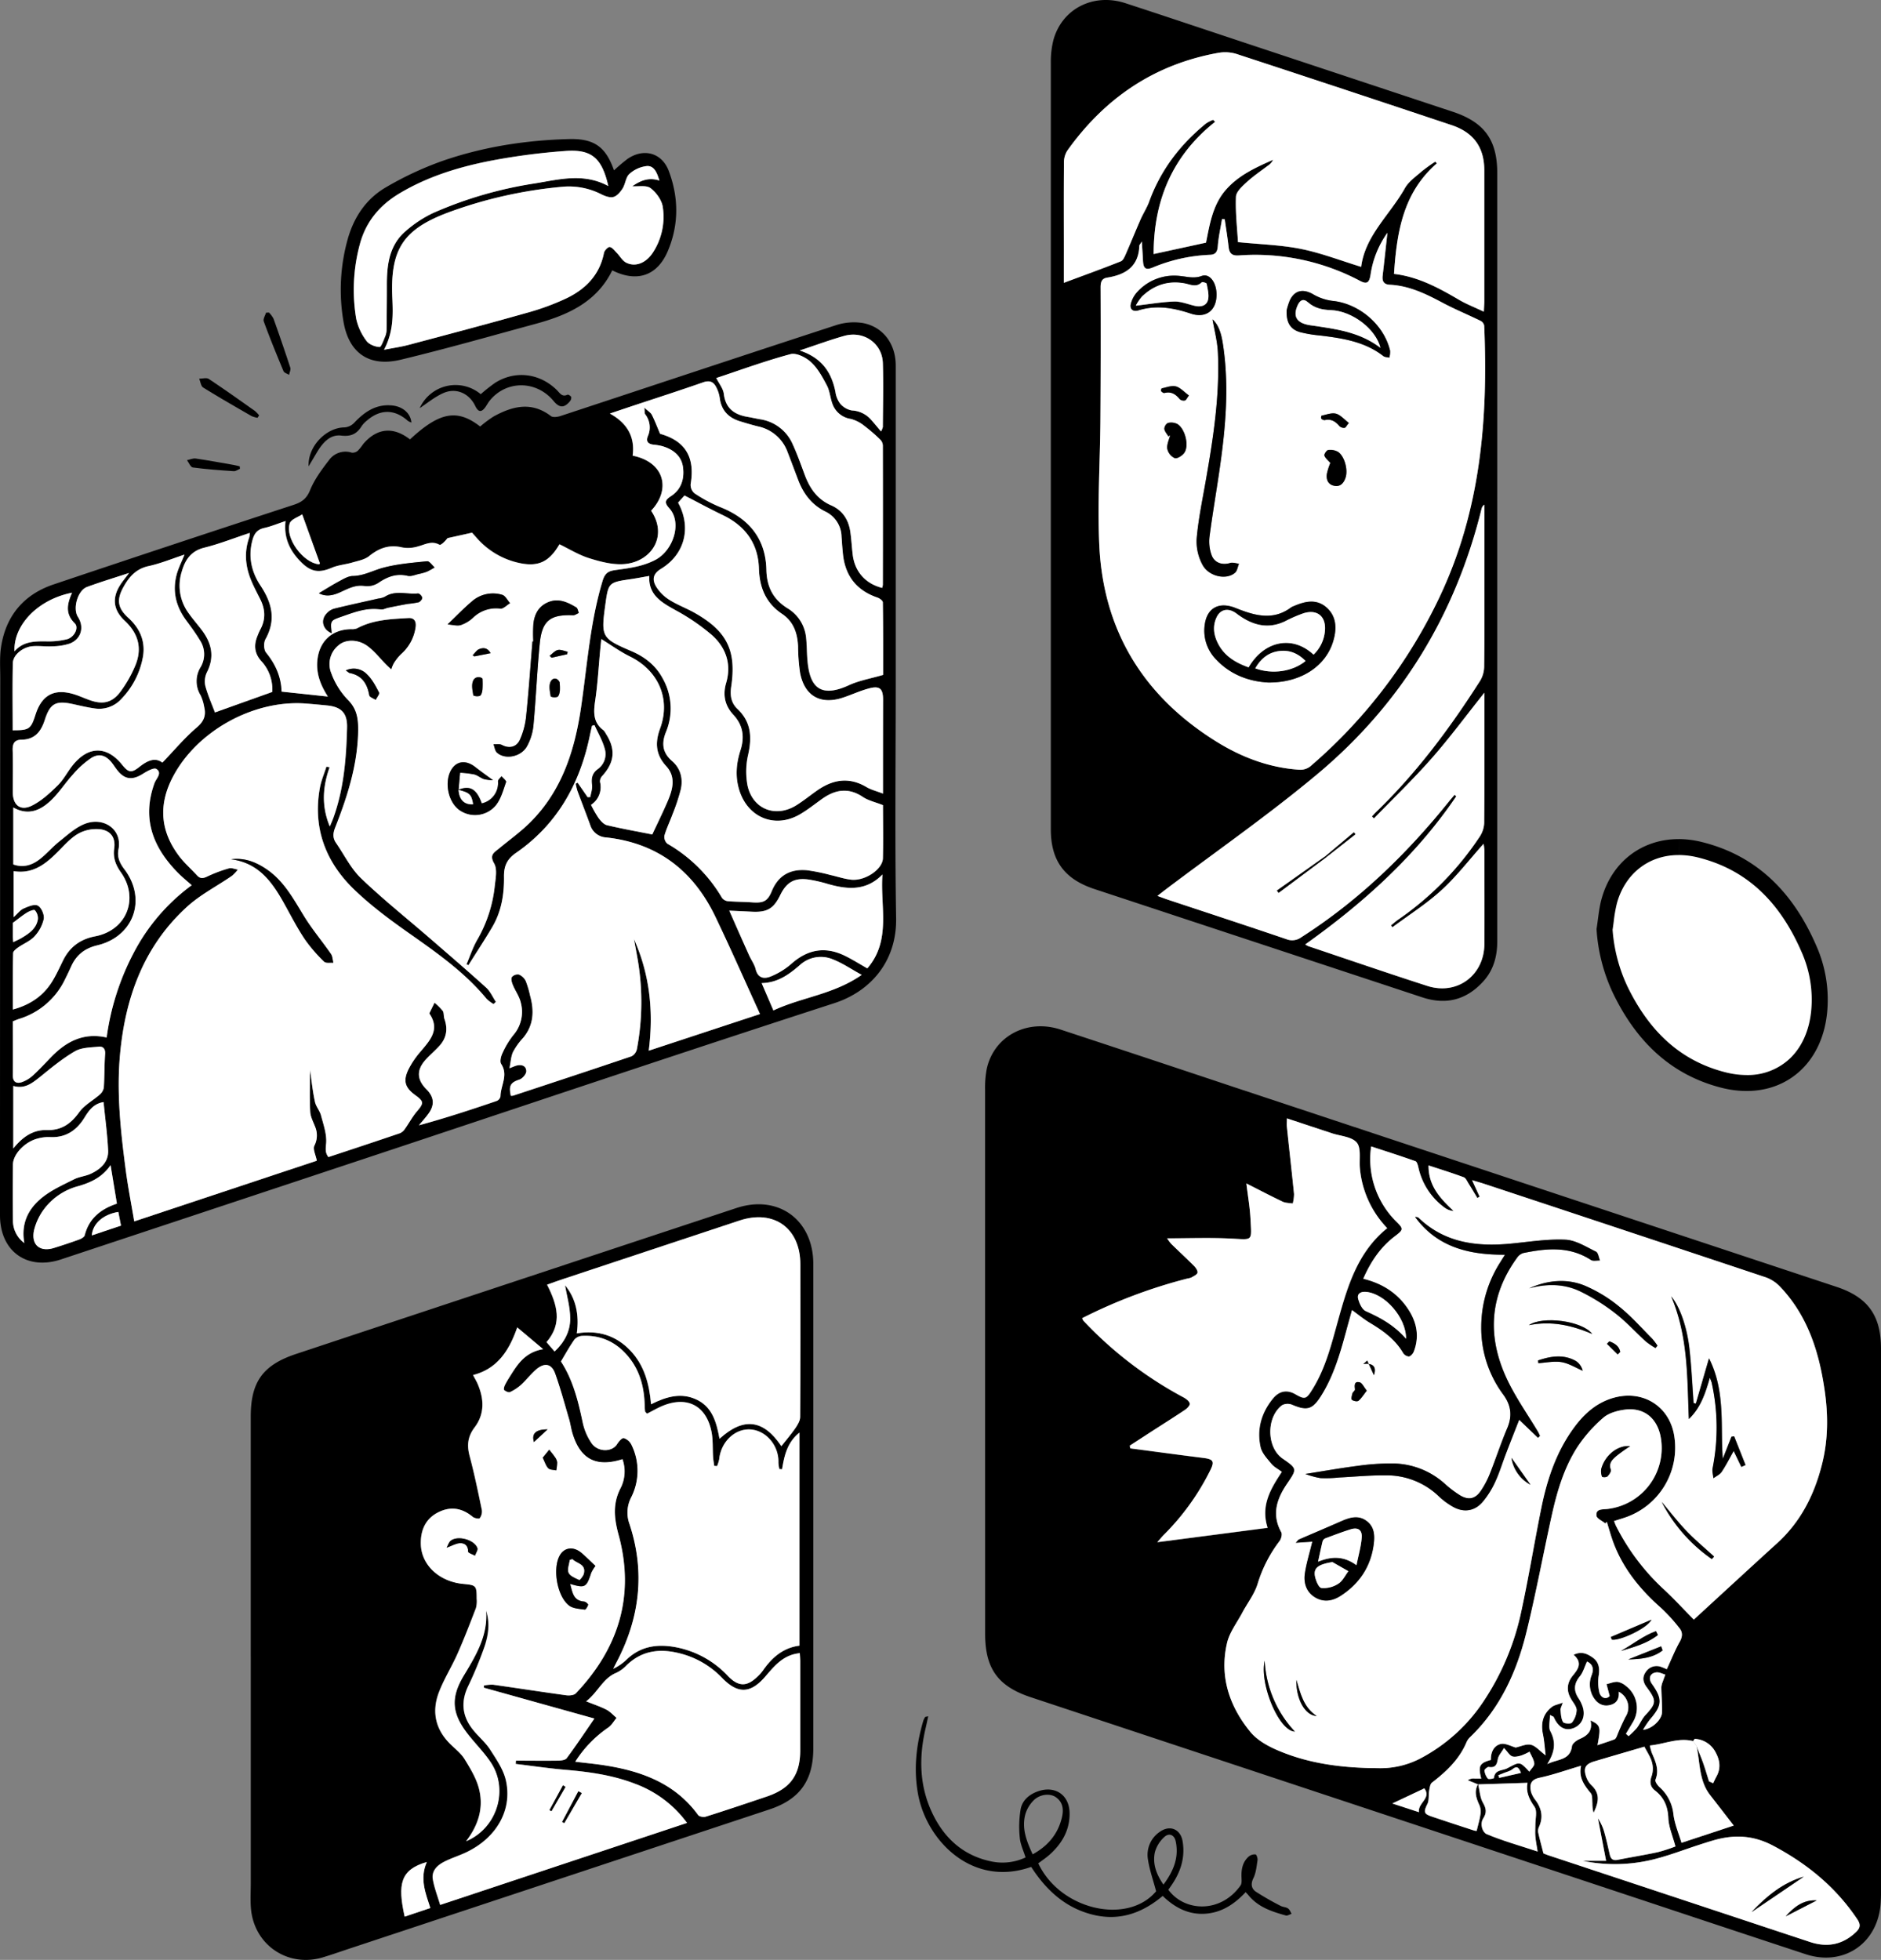
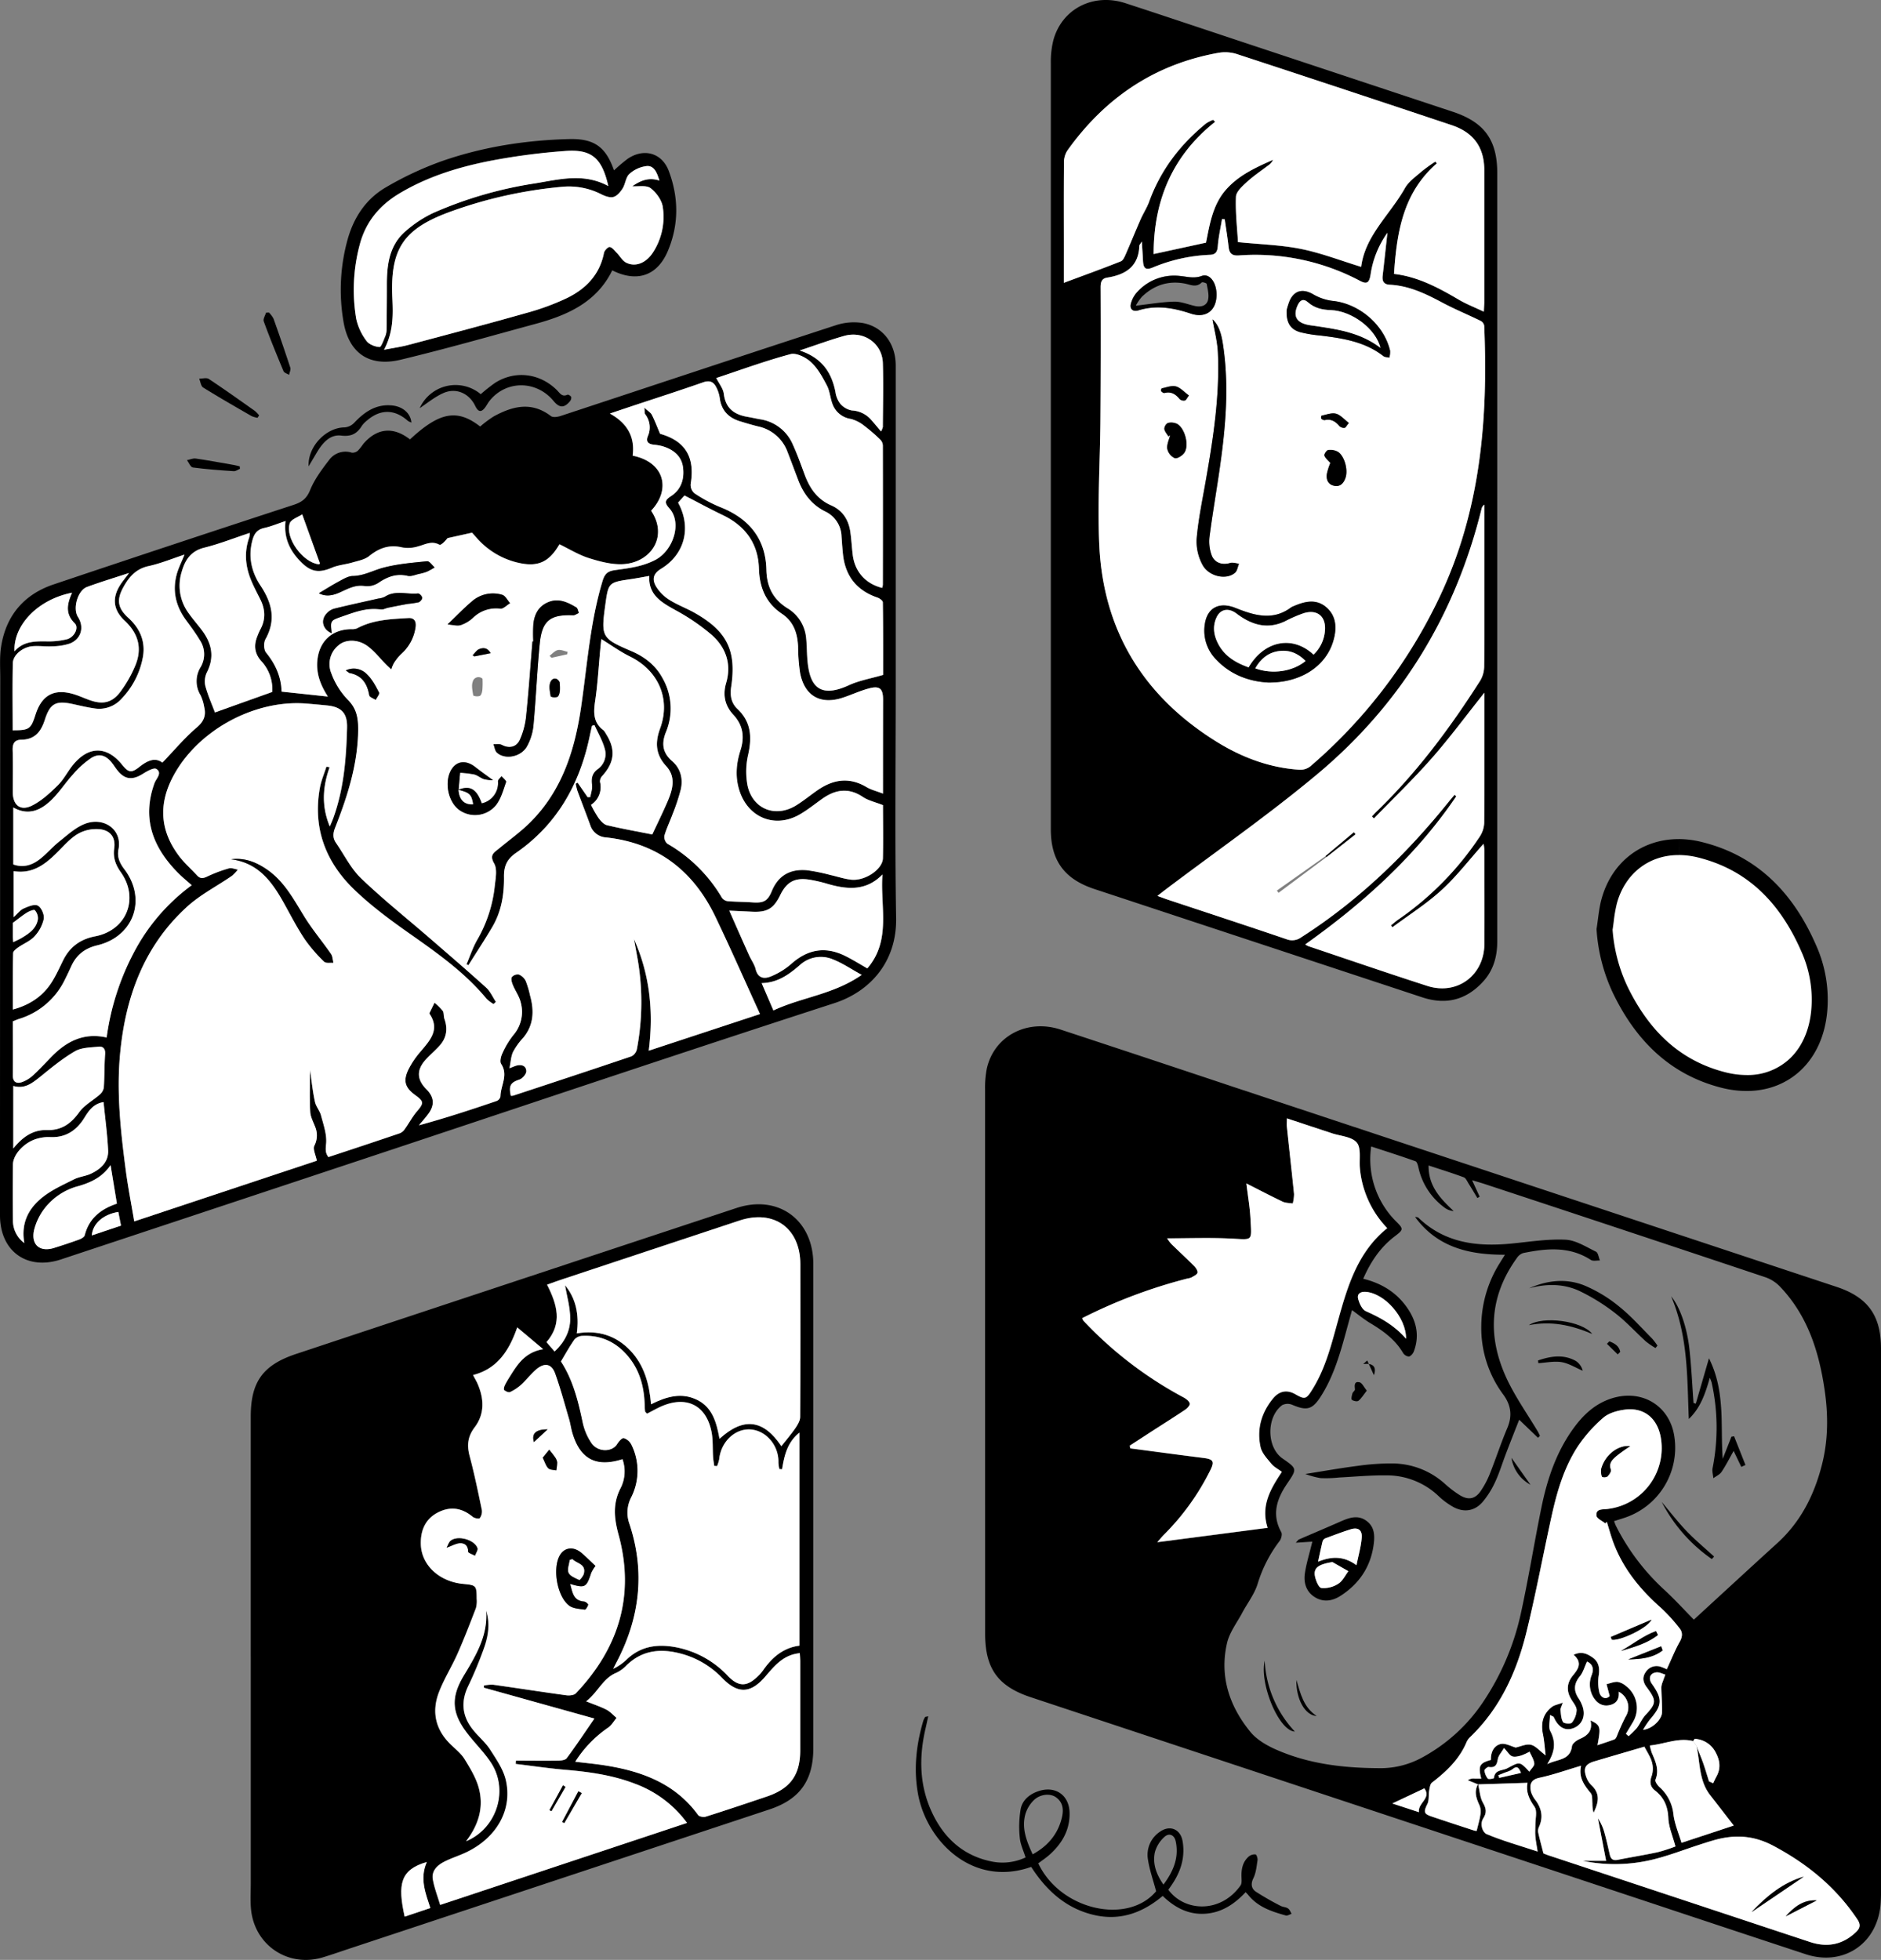
<svg xmlns="http://www.w3.org/2000/svg" viewBox="0 0 825.85 860.5">
  <rect x="0" y="0" width="825.85" height="860.5" fill="#808080" stroke="none" />
  <defs>
    <style>.cls-1{fill:#fff;}</style>
  </defs>
  <title>38Ресурс 9</title>
  <g id="Слой_2" data-name="Слой 2">
    <g id="Слой_1-2" data-name="Слой 1">
      <path d="M432.5,597.35q0-59.42,0-118.85a43.46,43.46,0,0,1,.75-9.31c3.18-14.3,17.74-22,32.45-17.14q38.25,12.6,76.44,25.36L806.35,565c13.74,4.56,19.5,12.59,19.5,27.07q0,119,0,238.07a63,63,0,0,1-.26,6.74C823.76,853.8,809,863.32,792.79,858q-34.86-11.5-69.7-23.1L452.52,745.15c-14.42-4.78-20-12.62-20-27.84Q432.51,657.33,432.5,597.35ZM743.35,764.43c-6.58-1.64-12.51,1.31-19,1.94a26.77,26.77,0,0,0,.84,3.16c1.62,3.8,3.39,7.48,1.64,11.84-.3.75.87,2.46,1.77,3.27a18.45,18.45,0,0,1,6.12,12c.56,4.28,2.34,8.41,3.54,12.45l22.93-7.57c-3.26-4.2-6.8-8.78-10.34-13.35-4.94-6.37-4.36-14.26-6-21.55.95,2.45,2,4.87,2.83,7.35.95,2.71,1.76,5.47,2.63,8.21l1.81.82c.49-1,.93-2.06,1.48-3,2-3.65,1.44-7.22-.45-10.64a10.88,10.88,0,0,0-9-5.83C743.95,763.44,743.63,764.09,743.35,764.43Zm-94.41,18.9c.66,2.75.77,5.82,2.11,8.17,1.45,2.53,1.73,4.38.16,6.8-1.73,2.67-.25,6.24,1.42,6.95,6.92,2.93,14.21,5,22.42,7.67-.41-2.82-.8-4.76-1-6.72-.13-1.62,0-3.27,0-4.9,0-2.72.94-6.18-.36-8-2.46-3.47-3.89-6.78-3.07-10.55l-21.83.69-4.4-1.79a4.46,4.46,0,0,1,3-.73c.94,0,1.88,0,2.9,0-1.43-5.56-.77-6.81,4.24-8.19-.11-3.28,1.22-6.28,4.33-7,2-.49,4.54,1,6.56,1.56,2.19-.46,4.63-1.68,6.68-1.21s3.79,2.62,6.47,4.64c-.42-3.44-.58-6.35-1.17-9.17-1-4.84-.06-9,3.9-12.08,1.07-.84,2.62-1.06,4.79-1.89-.6,1.88-1.06,2.59-1,3.24.2,1.81.25,3.82,1.14,5.29.42.69,3.38.88,3.86.26a9.55,9.55,0,0,0,2.08-5.45c0-1.55-1.34-3.15-2.25-4.63-2.32-3.76-2.17-7.3.68-10.71,2.28-2.74,4.24-5.52.25-9,3.48-1.71,6-.44,8.33,1.17,2.64,1.83,3.16,4.45,2.74,7.62a18.92,18.92,0,0,0,.29,7.89c.66,2.13,2.79,3.17,4.47,1.43l-1.38-5.23c1.61-.37,3.24-1.09,4.83-1a7.48,7.48,0,0,1,3.64,1.76,12.08,12.08,0,0,1,3,16.11c-1,1.64-2,3.27-2.94,4.91l1.15,1.05a35.71,35.71,0,0,0,3.63-3.58c1.35-1.76,2.19-4,3.68-5.56,4.92-5.31,5.09-6.36.61-12.39-1.6-2.16-2-4.31-.43-6.56a5.66,5.66,0,0,1,6.91-2.28,24.94,24.94,0,0,1,2.38,1c2-4.25,3.56-8.33,5.7-12.11,1.24-2.2,1.3-4.13-.09-5.85a74.16,74.16,0,0,0-8.28-9.08c-8.95-7.9-16.31-16.89-20.62-28.13-1.19-3.11-2-6.35-3.05-9.54l-.68.67c-1.35-1.12-3.72-2.12-3.86-3.37-.34-3,2.44-2.72,4.54-2.93A26.92,26.92,0,0,0,729,630.29c-1.76-8.06-7.62-12.5-15.84-11.34-3.22.45-6.9,1.49-9.25,3.54a62.3,62.3,0,0,0-11.3,12.78c-6,9.22-9,19.73-11.37,30.37-3.76,17.07-6.93,34.28-11.12,51.24-4.27,17.31-11.56,33.26-24.75,45.9a6.64,6.64,0,0,0-1.48,2.14c-3.2,7.51-8.85,12.87-15.16,17.73-.83.64-1,2.29-1.24,3.52-.35,2,0,4.19-.78,5.86-1.7,3.43-1.65,4.34,1.83,5.51q9.23,3.11,18.5,6.11a3.45,3.45,0,0,0,1.31.2c.63-2.69,1.28-4.85,1.61-7.05a7.42,7.42,0,0,0-.3-3.95C648.22,789.69,647,786.66,648.94,783.33ZM593.6,575.2c-.73,2.66-1.59,5.73-2.42,8.8-2.72,10-5.53,20-11.15,28.89-3.79,6-6.18,6.65-12.73,3.86a5.24,5.24,0,0,0-4.37.18c-7,5.24-6.87,18.5.14,23.4,6.46,4.51,6.48,4.53,2.08,11-4.54,6.68-6.93,13.54-2.61,21.37.5.91,0,2.91-.73,3.87a59.23,59.23,0,0,0-9.66,18.86c-1.4,4.5-4.51,8.47-6.77,12.71s-5.56,8.53-6.64,13.19c-3.4,14.63,1,27.78,10.27,39.1,2.79,3.39,7.14,5.91,11.26,7.73,14.18,6.25,29.3,8.06,44.66,8.15A38.07,38.07,0,0,0,623.7,772a75.42,75.42,0,0,0,27.53-24.85,112.93,112.93,0,0,0,16.33-38c3.48-15.72,6-31.64,9.23-47.42,2.54-12.44,6.56-24.37,14.16-34.78,4.12-5.65,9.08-10.33,15.82-12.71,13.68-4.83,26.48,2.74,28.39,16.77a32.39,32.39,0,0,1-22.08,35.43c-1.39.46-2.8.89-4.44,1.41.35.88.57,1.56.89,2.2a98,98,0,0,0,21.15,27.93c4.61,4.26,8.87,8.91,13,13.13,11.83-10.86,24.19-22.27,36.63-33.59,10.36-9.42,16.31-21.29,19.67-34.67,2.69-10.71,2.72-21.52,1.15-32.37-2.44-16.85-7.4-32.68-19.43-45.39a16.41,16.41,0,0,0-6.37-4.24q-61.81-20.67-123.71-41.08c-1.48-.49-3-.9-5.3-1.6l3.32,7.25-1,.57c-1.29-2.13-2.55-4.27-3.88-6.37-.62-1-1.19-2.39-2.11-2.73-5-1.85-10.09-3.43-15.43-5.19-.13,9,5.16,14.56,11,20a7.24,7.24,0,0,1-3.79-1.35,29.67,29.67,0,0,1-11.67-17.75c-.23-1-.62-2.52-1.31-2.76-6.4-2.28-12.89-4.34-19.43-6.48a38.57,38.57,0,0,0,10.75,32.73c3.53,3.48,3.51,3.74-.42,6.73-6.39,4.87-10.62,11.27-13.83,18.61,8.72,2.17,15.35,6.56,19.95,13.73,3.64,5.68,4.7,11.79,2.25,18.23-.35.92-1.34,2.08-2.17,2.2A3.38,3.38,0,0,1,616,594c-3.48-5.94-8.81-9.74-14.55-13.18C598.73,579.17,596.28,577.14,593.6,575.2Zm-118.46,3.54a4.6,4.6,0,0,0,.53,1.14,170.77,170.77,0,0,0,44.12,33.77c1.09.58,2.39,1.59,2.64,2.62.17.73-1.1,2.11-2,2.74-5,3.34-10.06,6.53-15.1,9.78l-9.25,6,.21,1.18c10.72,1.41,21.44,2.87,32.17,4.21,4.22.53,4.9,1.49,3.07,5.23a107.29,107.29,0,0,1-20.71,28.76c-.74.74-1.4,1.55-2.67,3l48.45-6.31c-3.16-9.8,1.35-17.19,6.24-24.57-1.67-1.24-3.44-2.12-4.58-3.52-1.86-2.26-4.16-4.66-4.76-7.34-1.75-7.87.36-15.14,5.46-21.36,2.7-3.29,6.06-4,9.73-1.91,4.38,2.47,4.86,2.32,7.8-2.49,5.62-9.2,8.12-19.55,11-29.77,4.19-15.1,8.56-30.11,21.61-40.61a43.48,43.48,0,0,1-12-26.38c-.36-3.82.67-8.78-1.35-11.18-2.2-2.61-7.21-2.86-11-4.11L565,491c0,1.59-.1,2.7,0,3.79,1,9.81,2.16,19.62,3.14,29.44a17.6,17.6,0,0,1-.57,4.15c-1.49-.25-3.12-.19-4.43-.81-5.25-2.49-10.41-5.2-15.93-8,.66,5.5,1.53,10.41,1.79,15.35.54,10.37,1.26,9.32-8.79,8.84-9.14-.43-18.31-.09-27.78-.09a19.46,19.46,0,0,0,1.81,2.45c3.3,3.23,6.7,6.35,9.95,9.62.8.8,1.74,2.13,1.57,3s-1.64,1.49-2.63,2.09a6.67,6.67,0,0,1-1.8.49A225.39,225.39,0,0,0,475.13,578.74Zm202.5,235c.23.09,1.24.54,2.29.89l73.22,24.25q20.79,6.89,41.59,13.78c7.53,2.48,14.25,1.21,20.09-4.33,1.91-1.81,2.2-3.29.59-5.7-9.41-14-21.87-24.25-36.79-32.19-8.83-4.7-17.2-5.06-26.27-2.44-2.4.69-4.77,1.46-7.14,2.24-5.81,1.9-11.54,4.09-17.44,5.67A70.16,70.16,0,0,1,694.91,817h10.25l-3.59-18.64a21.78,21.78,0,0,1,2.91,6.53c.87,3.12,1.56,6.29,2.29,9.45.44,1.9,1.43,2.66,3.48,2.25,5.87-1.18,11.79-2.11,17.63-3.38a72.4,72.4,0,0,0,7.72-2.5c-1.22-4.62-3-8.53-3.13-12.51-.22-5.08-1.93-8.91-5.8-12-2.32-1.83-2.46-3.87-1.44-6.63a10.46,10.46,0,0,0,0-6c-.62-2.22-2-4.23-3.26-6.66-7.39,2.17-14.68,4.28-22,6.45-3.94,1.18-4.92,2.95-3.56,6.81a9.66,9.66,0,0,0,2.38,3.75c4,3.74,2.93,7.79.86,12a14.7,14.7,0,0,1-.52-4.09c-.13-1.55.09-3.52-.76-4.55-2.83-3.44-5.36-6.86-4.2-12-6.58,1.94-12.36,4-18.31,5.28-4,.86-4.34,3.18-3.67,6.21a11.47,11.47,0,0,0,2.13,3.84c2.59,3.63,3.27,7.41,1.34,11.57a4.12,4.12,0,0,0-.31,2.44C676,807.42,676.75,810.23,677.64,813.71Zm20.69-58.36c4.41,2.1,4.57,2.77,3,10.89,2.63-.89,5.07-1.66,7.47-2.57.46-.17.81-.83,1-1.34a91.9,91.9,0,0,1,3.84-8.55,7.68,7.68,0,0,0-3-11c.33,3.13-1,5.22-4,5.88s-5.37-.77-7-3.27a10.93,10.93,0,0,1-.82-10.05c1-2.77.31-4.7-2.08-5.83-1.09,2.33-1.71,4.74-3.14,6.47-2.75,3.33-2.81,6.44-.46,9.87a14.72,14.72,0,0,1,1.36,2.66c1.81,4.35.43,8.42-3.39,10.11s-6.91-.07-9-4.74c-.07-.16-.38-.22-1.64-.9,0,2.75-.76,5.36.15,7.09,2.57,4.88,2,9.26-1.37,14.47,4.68-2.29,10.06-1.57,10.87-7.85.16-1.21,2-2.58,3.4-3.18C697,762,699.29,759.94,698.33,755.35Zm-81-167.57c.08-9.39-9.41-20-17.67-20.61-2.28-.18-4,.87-3.34,3.19.55,2,1.73,4.57,3.35,5.29C606.1,578.53,612.14,581.83,617.33,587.79Zm43,179.67c-1.14,2-2.43,3.28-2.69,4.78-.43,2.49-1.05,4-4,3.54-.56-.09-1.92,1.09-1.87,1.56a6.7,6.7,0,0,0,1.47,3.54c.38.42,2.65,0,2.67-.24.39-3.79,3.67-3.13,5.92-4.32,5.45-2.88,5.31-3.13,9.63,1.52.85-1.32,2.28-2.53,2.17-3.59-.18-1.78-1.34-3.47-2.08-5.19a23.6,23.6,0,0,1-3.63,1.68c-1.29.36-2.86.78-4,.36S662,769.26,660.34,767.46Zm61-8c3.93-.28,8.29-4.49,8.35-7.7.08-3.68-.25-7.36-.3-11a7.77,7.77,0,0,1,.62-2.4c.35-1,.75-2.08,1.14-3.12-1.28-.34-2.59-1.06-3.83-1-2.9.26-3.77,2.63-2.06,5.05,4.74,6.7,4.55,9.46-.91,15.69A45.8,45.8,0,0,0,721.37,759.45Zm-96,25.73-14.06,6.63L623,795.64C622.38,791.55,628.62,789.56,625.36,785.18Zm42.44-6.79c-1-2.43-1.73-3.27-3.7-1.65-1.08.9-2.66,1.21-4,1.77-.74.31-1.49.59-2.23.88l.37,1.17Z" />
      <path d="M110.09,727.27q0-52.67,0-105.34c0-15.22,5.33-22.63,19.89-27.47q53.32-17.72,106.66-35.38Q280,544.71,323.4,530.36c18.31-6,33.68,5.21,33.68,24.61q0,106.28,0,212.56c0,14.18-5.92,22.48-19.27,26.9L154.34,855.23c-4.15,1.37-8.27,2.83-12.45,4.1-15.44,4.72-30.39-5.37-31.72-21.49-.31-3.72-.07-7.49-.07-11.23q0-49.67,0-99.34Zm117-144.48c-3.58,10.29-8.79,18.2-19.45,20.89.85,1.65,1.56,2.82,2.09,4.06,2.79,6.52,3,13.09-1.38,18.87-3.05,4-3.48,7.86-2.23,12.57,2.08,7.84,3.73,15.8,5.38,23.75a5,5,0,0,1-.93,3.62c-.3.39-2.37,0-3.12-.63-4.75-4-9.93-4.67-15.33-1.86s-7.53,7.82-7.42,13.73c.17,9.25,8,16.56,18.67,17.6,5.66.55,5.83.73,5.85,6.52a11.65,11.65,0,0,1-.32,4.09c-2.58,6.72-5.16,13.44-8.07,20-2.52,5.7-5.89,11-8.13,16.82-3.39,8.76-1.57,16.68,5.36,23.28,2.08,2,4.43,3.87,5.89,6.26,2.44,4,5,8.14,6.19,12.58,2.29,8.39,0,16.2-5.58,23.43,13.72-5.8,18.86-22.81,10.73-34.81-2.93-4.32-6.69-8.08-9.92-12.21-7.14-9.12-7.67-16-1.75-25.84,5.31-8.78,10.58-17.51,9.73-28.43,1.77,5.4,1,10.73-.66,15.78a170.54,170.54,0,0,1-7.29,17.61c-3.29,7-2.41,13.34,2.41,19.2,2.38,2.89,5.35,5.37,7.35,8.49,2.71,4.24,5.8,8.68,6.88,13.45,3,13-4.11,25.24-17.28,31.56-3.15,1.51-6.53,2.54-9.64,4.11s-5.83,4-5.13,7.9c.66,3.7,2.06,7.26,3.2,11.13l108.39-36a49.51,49.51,0,0,0-22.77-17.16c-9.88-3.85-20.25-5.26-30.75-6.16-7.26-.62-14.48-1.7-21.71-2.57l.09-1.45c6.22,0,12.43.06,18.65,0,1.25,0,3-.24,3.64-1.06,4-5.45,7.79-11.09,12.17-17.42L212.38,741l0-.94a17,17,0,0,1,4-.39c10.74,1.51,21.45,3.19,32.2,4.66,1.36.19,3.38,0,4.2-.88,18.79-19.79,26-42.93,18.73-69.59-2-7.27-2.64-13.72.93-20.56a16.11,16.11,0,0,0,.79-12.63c-11.58,3.71-18.58,0-22-11.49-.6-2-.87-4.16-1.47-6.19-2-6.69-3.77-13.44-6.13-20-1.54-4.28-4.68-4.82-8.3-1.71-2.36,2-4.26,4.57-6.56,6.68a19.86,19.86,0,0,1-4.91,3.25c-.62.29-1.94-.31-2.58-.9-.32-.29,0-1.56.35-2.23.78-1.55,1.72-3,2.65-4.49,3.16-5,6.43-9.89,14.11-11.23Zm116.27,62.29-1.16-.16a15.33,15.33,0,0,1-.42-2.82c.24-7.47-5.26-14.06-12.2-14.55s-13,5.41-13.79,13a16,16,0,0,1-.95,3.08l-1.25-.1c-.18-1.34-.43-2.67-.51-4-.23-3.6,0-7.29-.65-10.8-2.24-11.68-10.83-16.1-21.79-11.43-2.25,1-4.38,2.22-6.55,3.32-.41-.5-.81-.76-.85-1.08a28.51,28.51,0,0,1-.19-3C282.82,609,281,602,276.21,596c-5.24-6.56-12.1-9.93-20.58-9.5a4.89,4.89,0,0,0-3.39,1.61c-2.12,3-3.9,6.27-5.93,9.63,5.24,8,7.57,17.27,9.55,26.74a25.39,25.39,0,0,0,3.92,9.17c2.82,4,9,3.9,11.19.38.7-1.13,2.18-2.82,2.94-2.65a5.71,5.71,0,0,1,3.35,2.91,25.78,25.78,0,0,1-.12,23.14,14.51,14.51,0,0,0-.78,11.54c7,21.08,4.61,41.36-5.66,60.87-.49.93-1,1.88-1.43,2.82a21.84,21.84,0,0,0,5.89-4.06c5.84-5.57,12.77-6.84,20.49-5.6a42,42,0,0,1,24,12.85c4.67,4.82,8.39,4.76,13.14.07A17.86,17.86,0,0,0,335,733.4c4-5.77,9-10,16-10.88V629C345.62,633.28,344.34,639.11,343.36,645.09Zm-.3-10.16c2.08-2.65,4.2-5.09,6-7.75,1-1.51,2.19-3.36,2.2-5.06.15-22.36.13-44.71.08-67.07,0-15.87-11.63-24.16-26.72-19.17q-38.74,12.83-77.47,25.69c-2.3.76-4.57,1.62-7,2.46,4.4,8.68,6.9,17-.25,25.23l3.55,4.1c4.31-4,6.82-8.9,6.85-14.3,0-5.13-1.52-10.26-2.27-14.77,4.67,5.57,6.33,12.8,5.17,21.13,9.24-1.58,17.05.85,23.39,7.42s8.44,14.72,9.21,23.69c6.82-3.39,13.38-5.26,20.2-1.94s8.58,10.12,9.86,17.1C326.49,622.06,335.16,623.21,343.06,634.93ZM252.57,773.48c4.84.58,9,1,13.2,1.62,16.1,2.55,30.71,7.91,40.79,21.81.51.7,2.39,1,3.38.65,8.92-2.83,17.8-5.81,26.67-8.79,10.38-3.48,14.73-9.46,14.75-20.32q0-19.49,0-39c0-1.18-.12-2.37-.19-3.69-.87.15-1.35.22-1.83.32-5.94,1.24-9.52,5.55-13.21,9.87-6.58,7.72-12.17,7.85-19.1.69A38.62,38.62,0,0,0,298.84,726c-8.76-2.32-16.82-1.53-23.69,5.08a15.25,15.25,0,0,1-4.5,3.32c-6,2.46-8.19,8.67-13.31,12.56,3.42,1.38,6.29,2.31,8.93,3.68,1.65.86,3,2.37,4.42,3.59-1.2,1.43-2.16,3.2-3.64,4.24A51.39,51.39,0,0,0,252.57,773.48Zm-65.17,44c-11.64,3.36-12.89,9.71-9.73,24l11.27-3.79C186.81,831.13,184.19,824.77,187.4,817.53Z" />
      <path d="M180,192.92c13-12.07,20.73-13.5,30.82-5.66a50.86,50.86,0,0,1,5.86-4.38c8.31-4.59,16.69-6.72,25.21-.19.86.66,2.81.39,4.07,0,40.32-13.29,80.6-26.72,121-39.89a25.21,25.21,0,0,1,11.71-1c9,1.59,14.59,9.12,14.6,18.65q0,69.55,0,139.1c0,34.49-.42,69,.17,103.48.33,19.39-11.55,32.35-27.14,37.41-67,21.71-133.73,44.19-200.57,66.39q-69.51,23.08-139,46.13C11.81,557.88,0,549.36,0,533.57Q0,415.66.11,297.75c0-4.62-.33-9.32.38-13.84,2.15-13.69,10.09-23,23.16-27.36Q76.2,238.88,128.9,221.66c3.52-1.16,5.69-2.65,7.22-6.41,1.93-4.75,5.14-9.09,8.32-13.21a8.91,8.91,0,0,1,10.05-3.29,3.61,3.61,0,0,0,2.7-.94,23.91,23.91,0,0,0,2.32-2.92C165.53,187.9,172.65,187.19,180,192.92Zm105.86,31.32c7.54,11.15.18,22.48-11.76,23.39-5,.38-10.36-1-15.28-2.56-4.57-1.41-8.76-4-13.1-6.13-4.68,8.07-9.77,10.22-18.86,7.93A34.45,34.45,0,0,1,209.27,236l-1.93-2.17-10.75,2.39c-1,1.29-2.92,3.26-3.57,2.9-3.45-1.87-6.24-.1-9.34.72a14.84,14.84,0,0,1-6.93.48c-5.67-1.37-10.15.19-14.56,3.77-2,1.59-4.88,2.09-7.44,2.84-2.95.87-6.13,1.08-8.92,2.27-5.51,2.34-9,2-13.29-2.19-5-4.9-8-10.68-7.09-18.29-3.51,1.17-6.41,2.38-9.43,3.06s-4.32,2.57-5.07,5.3c-2,7.26-.44,14,3.56,20,5,7.57,6.89,15.06,2.14,23.52-.84,1.49-.76,4.6.26,5.84,4.22,5.13,6.67,10.78,6.83,17.16L144,305.82c-3-4.66-5.16-9.75-4.64-15.65.76-8.61,6.41-13.88,15-13.93a5.52,5.52,0,0,0,2.48-.38c7.06-3.79,14.82-4.05,22.53-4.51,2.57-.15,3.5,1.49,3.18,3.94a19.17,19.17,0,0,1-6.43,11.94,21.59,21.59,0,0,0-3.17,4,13.94,13.94,0,0,0-1.09,2.71c-.77-.73-1.56-1.45-2.31-2.2-2.71-2.73-5.11-5.87-8.17-8.11-4.16-3-9.57-3-12.62-.37a10.58,10.58,0,0,0-3.27,12.26,33.25,33.25,0,0,0,7.17,11.6c4,3.88,4.69,8,4.65,13.11-.12,15.18-4.63,29.28-10.11,43.16-1,2.46-1.1,4.53.37,6.67,3.6,5.24,6.47,11.23,11,15.54,9.61,9.23,20.08,17.57,30.17,26.31,8.3,7.19,16.63,14.33,24.76,21.7,1.81,1.64,2.86,4.13,4.26,6.23l-1,1a16,16,0,0,1-3.06-2.29c-9.26-11.23-20.91-19.56-32.7-27.86-8.86-6.24-17.74-12.69-25.51-20.19-12.47-12-18.2-27-15-44.59.58-3.17,1.9-6.21,2.88-9.3l1.4.26c-3,8.5-3.68,16.95.09,26,.67-1.62,1.16-2.7,1.56-3.81,4.59-12.76,5.64-26.08,6-39.48.16-6.44-2.42-9.22-8.79-9.85-3.11-.31-6.22-.6-9.33-.84-22.89-1.74-47.74,12-58.3,32.11q-9.78,18.58,2.89,35.06c2.27,3,5.14,5.43,7.65,8.21,1.44,1.6,2.73,1.42,4.57.53a60.25,60.25,0,0,1,9.43-3.53c1.17-.34,2.62.33,3.94.54a17.54,17.54,0,0,1-2.59,2.74c-6.57,4.52-13.84,8.23-19.68,13.54C63.09,415.42,55,438,52.69,463.07c-1.55,17.06.34,34,2.54,50.82,1,7.36,2.41,14.66,3.7,22.37l80.15-26.61c-.5-2.55-1.8-5-1.1-6.55a9.78,9.78,0,0,0,.59-7.71c-.84-2.39-2.23-4.74-2.38-7.17-.35-6-.11-11.95-.11-18.39.74,4.92,1.24,9.48,2.19,14,.44,2.07,2.1,3.87,2.65,5.94,1.07,4.05,2.59,8.28,2.25,12.29-.2,2.38-.45,4,1,6,10.56-3.51,21-6.94,31.39-10.47a4.83,4.83,0,0,0,2.12-1.78c1.84-2.59,3.34-5.46,5.4-7.86,3-3.5,3.06-4.28-.68-7-4.54-3.29-5.55-6.2-3.14-11.28a38.55,38.55,0,0,1,5.43-8c4.1-4.88,8.53-9.54,3.92-16.44-.07-.1-.14-.27-.1-.35.74-1.54,1.5-3.06,2.25-4.59a24.59,24.59,0,0,1,3.6,3.58c.62.92.34,2.39.74,3.51,1.57,4.4,1,8.39-2.19,11.85-1.93,2.13-4.15,4-6.07,6.11-4,4.46-3.87,8.67.32,12.92,3.51,3.55,3.77,7,.75,11-1.26,1.68-2.68,3.24-4,4.85,11.74-3.19,23-6.89,34.2-10.71a2.84,2.84,0,0,0,1.61-2c0-4.71,3.54-9.29.3-14.21-.68-1-.13-3.3.53-4.68a37.07,37.07,0,0,1,4.81-8,15.53,15.53,0,0,0,3.23-14.4c-.64-2.66-2.39-5-3.45-7.6-.44-1.08-.9-2.63-.44-3.46a3.38,3.38,0,0,1,3.12-1.13,6,6,0,0,1,3,2.87,41.41,41.41,0,0,1,1.88,6.32c1.88,6.73,1.66,13.07-3.13,18.72a29.13,29.13,0,0,0-4.34,6.08c-.91,1.92-1,4.24-1.57,7.15,1.76-.68,2.31-.93,2.89-1.11,2.27-.67,4.4-.08,4.5,2.33.05,1.25-1.7,3.31-3,3.75-3.88,1.29-4.84,2.63-3.79,7.13a4.59,4.59,0,0,0,1.1-.09c17.31-5.73,34.63-11.43,51.89-17.3a4.69,4.69,0,0,0,2.35-3.18,110.57,110.57,0,0,0,.44-38.77c-.54-3.18-1.15-6.34-1.73-9.51,6.95,15.55,8.7,31.8,6.49,49l48.84-16.08c-6.68-14.62-12.91-28.78-19.59-42.72-9.68-20.18-25.38-32.36-48-34.82a7.72,7.72,0,0,1-6.94-5.42c-1.85-5-3.8-10-5.66-15.08a24.91,24.91,0,0,1-.73-3.1l.85-.44L258,350l1.19,0c.28-1.78,1-3.62.75-5.33-.41-2.9.08-5.14,2.51-6.92a8.09,8.09,0,0,0,3.06-9c-1-3.58-2.95-6.89-4.49-10.32l-1.1.33c-.34,1.53-.69,3.05-1,4.58-4.43,21.12-14.43,38.84-32.41,51.25-4.15,2.86-5.28,6.07-5.22,10.5.1,7.74-1.17,15.23-5.14,22-3.33,5.67-7,11.16-10.46,16.73l-.86-.35c1.54-3.59,2.75-7.38,4.69-10.73A59.77,59.77,0,0,0,217.23,389c.36-3.3,1.18-7.34-.27-9.86-2.2-3.82,0-4.82,2.09-6.54,4.71-3.9,9.75-7.48,14-11.79,13.77-13.85,19.32-31.45,22.06-50.22s4-37.5,9.51-55.71c1.17-3.84,3.2-4.24,6-4.63,5.86-.81,11.56-1.53,17.06-4.38,8-4.14,11.88-16.38,6.2-22.65-2.31-2.55-1.9-3.65.75-5.38,4.52-2.95,5.91-7.72,5.24-12.69s-4.44-7.9-9.23-9.27a23.44,23.44,0,0,0-3.68-.61c-2.37-.28-3.46-1.37-2.49-3.79a9.45,9.45,0,0,0-1.19-9.57c-.32-.45-.18-1.22-.38-2.91,1.62,1.51,2.8,2.17,3.3,3.17,1.32,2.61,2.36,5.37,3.61,8.32,11.1,3.15,15.43,10.26,13.41,22.11a4.85,4.85,0,0,0,1.68,4,64.44,64.44,0,0,0,11.14,6c12.7,5,20.14,13.83,20.44,27.62.16,7.49,2.91,12.87,9.19,16.82a16.92,16.92,0,0,1,8.18,12.85c.36,3.22.31,6.49.58,9.72.81,9.94,4,17.84,18.23,11.27,4.49-2.08,9.56-2.92,15-4.52,0-9.89,0-20.87-.11-31.84,0-.74-1.44-1.79-2.41-2.12-9.13-3.13-14.08-9.53-15.1-19-.28-2.61-.46-5.23-.64-7.84a12.47,12.47,0,0,0-7.27-11c-5.76-2.9-9.42-7.67-11.69-13.6-1.56-4.08-3.07-8.18-4.66-12.26a17.62,17.62,0,0,0-12.92-11.41c-2.67-.65-5.3-1.44-7.93-2.24-5.14-1.57-8.29-4.83-9-10.35a14.78,14.78,0,0,0-1.5-4.58c-1.19-2.44-2.89-3.22-5.78-2.21-10.13,3.56-20.36,6.83-30.56,10.22-3.25,1.08-6.49,2.18-10.38,3.48,7.77,4.29,11.08,10.38,10,18.49C291.71,202.84,294.74,214.85,285.87,224.23ZM387.67,353.5c-3.41-1.34-6.47-2-8.88-3.61-6.4-4.27-12.22-3.2-18,1-3.15,2.26-6.2,4.69-9.53,6.64-10.88,6.37-22.79,1.61-26.62-10.43-1.9-6-1.38-11.91.48-17.7s1.1-11-3.17-15.6c-3.71-4-4.66-8.67-3.13-13.92,2.44-8.35-.12-15.58-6.29-21.06a90.58,90.58,0,0,0-16-10.92c-6.11-3.42-11.92-6.63-11.45-15-3,.52-5.42,1-7.88,1.36-10.07,1.5-10.07,1.49-11.45,11.46-1.92,13.92-1.59,14.6,11.44,20.16,6,2.54,10.75,6.32,13.82,12.08a26.79,26.79,0,0,1,1.45,23.51c-2,5-1.53,9.06,2.73,12.74,3.7,3.2,4.83,7.66,3.82,12.31a85.72,85.72,0,0,1-3.64,11c-1.15,3.16-2.65,6.2-3.58,9.42a4,4,0,0,0,1.27,3.51,66.19,66.19,0,0,1,24,23.77,3.68,3.68,0,0,0,2.52,1.47c3.59.3,7.21.28,10.81.53,4.83.33,6.69-.45,8.52-4.92,2.89-7,8.22-9.83,15.45-9.19a82.18,82.18,0,0,1,10.24,2.08c3,.67,6,1.7,9.11,2.06,6.07.7,13.84-4.5,14-9.4C387.83,368.94,387.67,361.08,387.67,353.5Zm0-5.07c0-14.57,0-27.93,0-41.28,0-4.88-1.57-6.2-6.41-4.83-3.83,1.08-7.48,2.79-11.27,4-9.83,3.25-16.89-.81-18.77-11a82.25,82.25,0,0,1-.87-11.55c-.23-5.8-2-10.87-7-14.22-7.18-4.83-9.93-11.55-10.19-20.07-.33-10.78-5.93-18.49-15.68-23.23-5.63-2.73-11.14-5.7-17-8.7l-2.8,3.13c5.93,10.79,3,22.67-7.51,29.07-3.72,2.25-3.79,4.87-2.21,7.67a17.87,17.87,0,0,0,5.87,5.92c3.56,2.27,7.62,3.74,11.3,5.83,14.06,8,18.26,16.54,15.85,32.41-.57,3.77,0,7.09,2.74,9.65,6,5.69,6.43,12.34,4.75,20a32.94,32.94,0,0,0-.31,13.62c2.25,10.46,12.37,14.36,21.44,8.7,3.17-2,6.09-4.36,9.15-6.51,6.94-4.86,14.08-6,21.71-1.44C382.44,346.76,384.74,347.29,387.67,348.43ZM84.16,388.66c-2.26-2-4.3-3.69-6.13-5.56-10.9-11.1-15.83-23.74-10.17-39.2.73-2,3.56-4.45.79-6.2-1.12-.71-4.18,1.05-6,2.21-4.64,2.9-8,2.46-11.34-1.92-.75-1-1.4-2.07-2.18-3-2.51-3.15-5.44-4.26-8.88-2.19A39.45,39.45,0,0,0,32,340.12c-3.36,3.66-6.06,8-9.64,11.37-4.54,4.33-9.92,6.83-16.53,3.09v25c4.35,1.58,8.14.35,11.4-2.13s5.74-5.55,8.86-8c3.58-2.84,7.13-6.16,11.27-7.73,8.29-3.13,16.41,2.58,14.65,11.27-.67,3.32.53,6,2.54,8.64,10,13.15,4.25,29.63-11.88,33.49-5.49,1.31-9.16,4.21-11.41,9.22-.87,1.93-1.8,3.85-2.74,5.74A33,33,0,0,1,8.39,447.38c-.91.29-1.79.69-2.74,1.06,0,8.06.05,15.93,0,23.79,0,2.88,1.63,3.65,3.83,2.95a14.24,14.24,0,0,0,5-3c2.78-2.51,5.32-5.27,7.93-8,6.61-6.83,14.22-10.93,24.42-8.64a111.54,111.54,0,0,1,11.78-37A86.25,86.25,0,0,1,84.16,388.66ZM81,243.51c-5.4,1.76-10.48,3.88-15.77,5-5.48,1.19-8.52,4.65-11,9.13-3.14,5.63-2.65,9.27,2.11,13.59,5,4.52,7.51,10.06,6.48,16.72a35.51,35.51,0,0,1-9.43,18.81A13.09,13.09,0,0,1,41.51,311c-3.2-.45-6.37-1.22-9.53-1.91-7.41-1.63-9.95-.31-12.28,6.94-1.65,5.12-4.38,8.64-10.23,8.71-3,0-4,1.65-3.88,4.62.19,6.11.06,12.24.06,18.36,0,5.79,3.36,8.52,8.54,5.89,4.2-2.13,7.88-5.55,11.28-8.91,2.63-2.59,4.32-6.11,6.69-9,6.83-8.29,14.81-8.23,21.46,0,2.75,3.41,4.1,3.74,7.46,1.09s6.86-4.55,10.25-2c5.23-5.44,9.8-10.94,15.17-15.5,3.21-2.73,4.07-5.35,3.16-9a19.46,19.46,0,0,0-1.54-5,11.77,11.77,0,0,1,0-12.44,11.09,11.09,0,0,0-.31-11.76c-1.85-3.09-4-6-6.16-8.92-4.39-6-6-12.62-4.09-19.83C78.31,249.45,79.75,246.7,81,243.51Zm306.29,14.61a6.78,6.78,0,0,0,.33-1.32q0-30.54,0-61.08a3.85,3.85,0,0,0-1-2.51,70.25,70.25,0,0,0-7-6.09,16.18,16.18,0,0,0-6-3.13,10.11,10.11,0,0,1-8.07-6.46c-1-2.65-1.18-5.72-2.48-8.21-1.91-3.67-4-7.53-7-10.28-2.25-2.09-6.41-4.18-9-3.5-11.06,3-21.84,6.93-32.57,10.48,1.24,2.5,3,4.62,3.3,6.92.78,6.54,4.76,9.21,10.64,10.16,1.72.28,3.43.67,5.15,1a18.58,18.58,0,0,1,14.52,11.15c2,4.31,3.55,8.79,5.2,13.23,2.21,6,5.54,10.8,11.64,13.45,5.13,2.23,7.74,6.53,8.45,12,.42,3.22.59,6.47,1,9.69C375.27,250.94,379.93,256.24,387.31,258.12ZM5.66,443.23c7.88-2.16,13.6-6.19,17.49-12.67,1.66-2.77,3-5.74,4.44-8.65,2.92-6,7.49-9.53,14.24-10.83C55.67,408.41,61.2,394.4,53.07,383c-2.29-3.23-3.49-6.39-2.92-10.43.65-4.59-1.35-7.74-5.94-8.42A16.39,16.39,0,0,0,35,365.68c-3,1.52-5.56,4.18-8,6.66C21.19,378.34,15.27,384,6,382.48v20.18c1.87-1.67,3-3.17,4.41-3.79,2-.85,4.82-2,6.27-1.25s2.91,4,2.57,5.87a16.5,16.5,0,0,1-4.11,7.66c-1.87,2-4.74,3.13-7.08,4.78-.92.65-2.24,1.65-2.25,2.51C5.58,426.51,5.66,434.58,5.66,443.23Zm280.73-76.87c2.12-4.55,4.54-9.45,6.7-14.47,2.23-5.21,3.79-10.73-.59-15.49-4.69-5.1-5-10.34-2.68-16.58,4.75-13-.79-25.44-13.24-31.57-4.37-2.15-8.37-5.07-12.58-7.66-.12,1.15-.33,3.08-.51,5-.7,7.34-1.1,14.72-2.17,22-.74,5-1,9.57,3.58,13a5.52,5.52,0,0,1,1.08,1.52c4.4,6.85,3.88,12.54-1.57,18.57a3.54,3.54,0,0,0-1,2.58,9.28,9.28,0,0,1-3.93,10.12,49.51,49.51,0,0,0,3.26,5.72c1,1.3,2.32,2.86,3.76,3.21C273.13,363.87,279.85,365.07,286.38,366.37Zm33.81,33.45c3.16,7.13,5.91,13.39,8.7,19.63.91,2,2.33,3.93,2.86,6.06,1,4.17,3.89,4.38,6.82,3.13a32.09,32.09,0,0,0,8.76-5.39c7.11-6.38,14.83-7.85,23.45-3.69,3.34,1.61,6.49,3.62,10,5.61,10.68-12.37,5.56-27.2,6.65-41.23-7.14,7.34-15.35,6.63-23.89,4.19a63.37,63.37,0,0,0-8.37-1.94c-6.33-.91-9.83,1.08-12.62,6.8-2.92,6-5.76,7.65-12.47,7.3C327,400.13,323.93,400,320.19,399.82Zm-200.66-96a18.21,18.21,0,0,0-4.88-13.6c-2.93-3.28-3.31-6.85-1.74-10.78a29,29,0,0,1,1.35-3.09c2.41-4.45,2.17-8.85-.06-13.28-1.4-2.79-2.88-5.55-4.05-8.44-2.49-6.09-3-12.32-.77-18.65a11.11,11.11,0,0,0,.27-2c-6.92,2.29-13.33,4.84-20,6.48-5.86,1.46-8.42,5.39-9.89,10.53a20.38,20.38,0,0,0,3,18.2c1.81,2.54,3.88,4.9,5.76,7.39,4.32,5.72,5.77,11.73,2.32,18.53a9.2,9.2,0,0,0-.74,6c1.11,4.16,2.9,8.14,4.23,11.68Zm-114,16.83c7.26,0,8-.49,10-6.81,2.8-8.83,8.42-11.75,17.29-8.9,2.25.72,4.41,1.73,6.65,2.51,5.65,2,9.68,1.13,13.29-3.64a54.27,54.27,0,0,0,6.48-11.3c3.29-7.67,1.6-14.24-4.56-20-5-4.65-5.64-9.93-1.91-15.72,1-1.59,2.25-3.06,3.86-5.21-6.68,2.2-12.64,4-18.46,6.14-4.1,1.53-6.33,9.49-4,13.15,2.89,4.48,1.47,9.72-3.54,11.69A25.32,25.32,0,0,1,23,283.77c-2.85.17-5.75-.25-8.6-.05-4.29.29-8.68,3.76-8.77,7.42C5.41,301,5.57,310.8,5.57,320.62ZM45.48,483.88c-4.5.68-6.57,3.88-8.53,7-3.56,5.65-8.34,8.74-15.2,8.35a17.67,17.67,0,0,0-5.18.63c-5.61,1.4-10.86,6.87-10.91,11.48-.09,8.11-.11,16.22,0,24.33a12.2,12.2,0,0,0,5,10.09c-1.61-8.77,1.88-15.27,8-20.12,4.11-3.27,9.09-5.48,13.83-7.87,2.31-1.16,5.09-1.36,7.43-2.47,4.24-2,7.74-5.12,7.53-10.18C47.16,498.16,46.2,491.23,45.48,483.88Zm-39.65-7.1v27.43c4.08-5.14,8.72-8.27,14.67-8.09,6.47.19,10.59-2.73,14.26-7.83,2.27-3.16,6.11-5.17,9.12-7.84a5.11,5.11,0,0,0,1.71-3.06c.31-4.85.21-9.73.56-14.57.17-2.35-.81-3.52-2.81-3.31-3.53.37-7.51.35-10.41,2-5.44,3.15-10.36,7.26-15.29,11.22C14.15,475.55,10.81,478.26,5.84,476.78Zm345.28-322.9c9.75,3.21,14,9.65,15.7,18.22a11,11,0,0,0,2.07,5.13,8.84,8.84,0,0,0,5.14,3,12,12,0,0,1,8.49,4.13c1.37,1.55,2.68,3.15,4.31,5.09a9.09,9.09,0,0,0,.8-1.91c0-9.37.27-18.75,0-28.12-.27-8.68-8.41-14.33-17-11.91C364.39,149.24,358.31,151.5,351.11,153.88ZM48.55,511.55C45,516.77,40,519.14,34.5,520.73a27.5,27.5,0,0,0-14.78,9.65,25.63,25.63,0,0,0-4.78,9.88c-1.29,6.38,2.7,9.55,8.82,7.63,3.68-1.15,7.35-2.36,11-3.69.95-.35,2.25-1.08,2.46-1.87,1.89-7.4,7-11.5,14.13-13.88Zm291-67.92c12.51-5.85,26.46-7,38.77-15.58-4.78-2.63-8.5-5.2-12.59-6.78a13.58,13.58,0,0,0-14.4,2.33c-4.85,4.23-9.85,7.91-16.93,8.07ZM31.65,260.23C16.84,263.11,5.87,274.29,6.37,286c3.72-4.27,8.5-4.44,13.46-4.4a34.42,34.42,0,0,0,9.57-.9c3.37-.95,5.31-5.15,3.42-7C28.6,269.52,29.41,265.22,31.65,260.23Zm101-34.4c-1.7,1.16-4.86,2.12-5.46,3.93-2.15,6.49,5.84,17.28,12.76,18,.18,0,.39-.26.48-.34ZM5.81,413.66c1.58-.79,2.71-1.27,3.75-1.89,3.27-2,6.44-4.13,7.07-8.21a5.28,5.28,0,0,0-1.33-3.91c-.39-.41-2.45.4-3.51,1.06-2.05,1.28-3.93,2.84-6.15,4.48,0,1.75,0,3.87,0,6C5.65,411.79,5.73,412.4,5.81,413.66ZM51.95,532.1c-6.74,1.09-11.27,5.2-11.63,10.31l12.81-4.3Z" />
      <path d="M657.37,244.42q0,84.37,0,168.75c0,6.8-1.65,12.86-6.31,17.9-7.37,8-16.26,10.23-26.58,6.82L507.13,399.12q-13.34-4.41-26.68-8.81c-13.15-4.37-19.09-12.47-19.09-26.22q0-168.19,0-336.37a39.4,39.4,0,0,1,1.1-10C466.17,3.88,480-3.22,494.15,1.41c18.52,6.05,37,12.27,55.48,18.4l88.2,29.25c13.91,4.62,19.54,12.39,19.54,27Q657.38,160.23,657.37,244.42ZM609.15,102.2a42.06,42.06,0,0,0-7.42,18.37c-.57,3.6-1.63,4.3-4.65,2.71a98.18,98.18,0,0,0-53.21-11.15c-2.87.19-4.13-.83-4.45-3.62-.46-4.09-1.13-8.17-1.71-12.25l-1.2-.1c-.65,4-1.57,7.94-1.86,11.95-.19,2.55-1.08,3.67-3.53,3.75a72.4,72.4,0,0,0-25.1,5.6c-3,1.22-4,.37-4.2-2.93-.12-2.53-.3-5.05-.52-8.52-.75,1.24-1.09,1.54-1.1,1.85-.29,9.11-6,12.71-14.08,14-2.41.38-2.93,1.86-2.92,4.26q.12,29-.08,58.09c-.13,18.47-1.38,37-.48,55.41,1.81,37.39,19.45,66,51.15,85.79,11.27,7,23.47,11.68,36.86,12.52a7.11,7.11,0,0,0,4.64-1.51,224.19,224.19,0,0,0,56.82-74.52C650.07,224,653.39,183.95,651.65,143a3,3,0,0,0-1.5-2.09c-5.57-2.71-11.33-5.06-16.79-8-7.33-3.9-14.7-7.5-23.18-7.91-2.67-.13-3.4-1.56-3.12-4C607.74,115.08,608.38,109.14,609.15,102.2Zm-142.07,22c8.72-3.25,16.91-6.22,25-9.42,1-.38,1.63-1.93,2.13-3.06,2.24-5.11,4.33-10.29,6.57-15.4,1.14-2.6,2.76-5,3.71-7.65,5-13.9,13.62-25.16,25-34.42a16.3,16.3,0,0,1,3.12-1.59l.88.87c-18.87,14.95-27,34.67-27,58.05l23-5c1.6-8,2.84-16.35,8.54-23s13.24-10,20.9-13.37a6.39,6.39,0,0,1-2.4,2.66c-3.07,2.34-6.31,4.5-9.13,7.11-2,1.82-4.68,4.22-4.77,6.45-.28,6.88.54,13.81.89,19.92,10,1,19,1.22,27.74,3s17.34,5.1,26.34,7.85c1.74-13.73,12.67-22.9,19.2-34.53,1.64-2.92,4.75-5.06,7.36-7.36A69.63,69.63,0,0,1,630.12,71l.75.71C616,84.59,613.25,102,612.06,120.26c10.77,1.28,19.71,6.2,28.58,11.39,3.25,1.9,6.81,3.29,10.85,5.2.11-2.26.21-3.46.21-4.66q0-28.68,0-57.35c0-10.16-4.7-16.68-14.4-19.91q-47.27-15.72-94.58-31.3a17.08,17.08,0,0,0-8-.39c-28,5.07-49.71,19.92-66.1,42.89a9.56,9.56,0,0,0-1.48,5.19c-.12,12.74-.06,25.49-.05,38.23C467.07,114.39,467.07,119.24,467.07,124.16Zm106,290.5a10.38,10.38,0,0,0,1.33.74c17.39,5.83,34.74,11.8,52.2,17.44,13.18,4.25,25-4.56,25.12-18.43s0-27.49,0-41.23a24,24,0,0,0-.36-2.73c-6.34,7.09-11.84,14.3-18.43,20.32s-14.34,10.93-21.58,16.33l-.63-.84c1-.82,2-1.71,3.06-2.45a134.36,134.36,0,0,0,35.79-36.35,11.8,11.8,0,0,0,2.06-6.08c.16-17.87.09-35.74.09-53.61v-3.65c-7.85,9.84-15.1,19.67-23.13,28.81s-16.87,17.63-25.36,26.4l-.89-.88c.57-.61,1.11-1.26,1.71-1.84,17.84-17.19,32.51-36.89,45.78-57.7a12.49,12.49,0,0,0,1.79-6.25c.17-12.49.09-25,.1-37.49q0-16.81,0-33.61a3,3,0,0,0-1.24,1.79C639,270,615.11,309.16,578.38,339.86c-21.43,17.92-44.47,33.92-66.78,50.79-1,.77-2,1.57-3.42,2.66,1.87.68,3.13,1.16,4.41,1.59,17.42,5.78,34.86,11.49,52.24,17.41a6.78,6.78,0,0,0,6.55-.87c25.12-16.06,46.2-36.49,64.82-59.62.79-1,1.63-1.94,2.44-2.91l.74.69C621.73,375.69,598.73,396.4,573.06,414.65Z" />
      <path class="cls-1" d="M766.89,475.5a41.5,41.5,0,0,1-10.24-1.34c-20-5.12-34.83-18.05-45.23-39.54a73,73,0,0,1-6.9-26.55c.2-1.3.38-2.62.55-3.93a63.31,63.31,0,0,1,1.52-8.57c4-14.6,15.7-23.67,30.45-23.67a39.3,39.3,0,0,1,9.53,1.21c21.72,5.44,37.29,19.62,47.61,43.33a55,55,0,0,1,4.49,28.24C796.6,463.41,784.13,475.5,766.89,475.5Z" />
      <path d="M737,368.4v7h0a35.79,35.79,0,0,1,8.68,1.11c20.6,5.16,35.4,18.68,45.25,41.34a51.52,51.52,0,0,1,4.22,26.46c-.93,8.46-4.15,15.54-9.31,20.45a26.92,26.92,0,0,1-19,7.24,38,38,0,0,1-9.37-1.23c-19-4.85-33-17.17-42.95-37.67A70.44,70.44,0,0,1,708,408.23c.19-1.23.35-2.45.5-3.63a60.84,60.84,0,0,1,1.42-8.09c3.6-13,14-21.1,27.07-21.1v-7m0,0c-16.13,0-29.32,9.95-33.82,26.24-1.19,4.29-1.5,8.83-2.21,13.25a76.78,76.78,0,0,0,7.27,28.25c9.94,20.54,24.88,35.63,47.51,41.41A44.86,44.86,0,0,0,766.89,479c18.78,0,33-13.16,35.25-33.93a58.37,58.37,0,0,0-4.76-30c-9.81-22.56-25.4-39.18-50-45.33A42.68,42.68,0,0,0,737,368.4Z" />
      <path d="M269.58,74.8a72.67,72.67,0,0,1,6-5.08c7.12-4.83,15.08-2.61,18.07,5.4,4.37,11.67,4.44,23.57-.45,35.11-4.62,10.91-13.59,13.89-24.39,8.47-6.81,13.94-19.54,19.64-33.49,23.44-19.76,5.38-39.46,11-59.36,15.78-14,3.38-23-3-25.23-17.16a82.47,82.47,0,0,1,2-36c2.76-9.65,8.19-17.62,16.84-22.6A144.67,144.67,0,0,1,194,70.75c18-6.28,36.82-9.2,55.9-9.69C261,60.78,266,64.59,269.58,74.8Zm-101,78.77c4.23-.83,7.55-1.28,10.76-2.14,17.26-4.6,34.52-9.18,51.7-14A108.18,108.18,0,0,0,248.62,131c8.42-4.06,14.67-10.29,16.56-20,.2-1,1.81-2.68,2.52-2.56,1.13.18,2.1,1.57,3.05,2.53,1.42,1.44,2.49,3.51,4.19,4.35,4,2,8.59.22,11.58-4.24A28.62,28.62,0,0,0,291,91c-.4-3.05-2.84-6.47-5.37-8.4-1.85-1.41-5.35-.65-8.06-.85,3.3-2.25,7-4.13,11.92-2.49-1-3.24-2.16-6.51-5.4-6.38a13.57,13.57,0,0,0-7.74,3.45c-1.61,1.42-1.75,4.39-3,6.39-.95,1.53-2.41,3.28-4,3.73s-3.67-.34-5.28-1.13a31.25,31.25,0,0,0-17-3.35,195.52,195.52,0,0,0-50.3,11.33c-19.78,7.44-25.43,16.14-24.54,37.2C172.55,138,172.87,145.49,168.61,153.57Zm98.48-71.88c-2.81-12.32-7.34-16.28-18.9-15.44a286.27,286.27,0,0,0-31.19,4c-14.66,2.71-28.89,7-41.83,14.76-8.62,5.2-14.58,12.4-17.19,22.23a76.56,76.56,0,0,0-1.58,32.7,24.74,24.74,0,0,0,4.48,9.65c1.11,1.57,3.74,2.6,5.75,2.72.78,0,1.82-3.09,2.57-4.85a7.93,7.93,0,0,0,.52-2.94c.09-6.36.18-12.72.14-19.08,0-9,.92-17.7,8.23-24a51.79,51.79,0,0,1,12.14-8,176.69,176.69,0,0,1,44.49-12.94C245.34,78.85,256.15,75.76,267.09,81.69Z" />
      <path d="M452.74,819.66c-25.75,9.11-45.87-11.32-49.67-31.93-2-10.93-.82-21.65,2.3-32.22a6.8,6.8,0,0,1,.83-1.65c.09-.14.43-.12,1.34-.34-.41,1.87-.74,3.48-1.11,5.07-3,12.63-2.84,25.1,2.68,37,5.34,11.53,14,19.37,26.78,21.8a23.78,23.78,0,0,0,14.38-1.88c-.92-3-2.29-5.76-2.53-8.64a47,47,0,0,1,.37-12.54c.75-4,3.89-6.61,7.81-7.92,7.41-2.49,13.52,1.69,13.68,9.52.15,7.5-3.3,13.45-8.74,18.33-1.57,1.41-3.35,2.58-5,3.85,9.69,20.57,39.24,27.12,51.73,12.25-1.31-5-2.92-9.44-3.59-14a12.13,12.13,0,0,1,5.23-12.11c4.44-3.16,9.14-1.16,10,4.23,1.08,6.47-.54,12.39-4,17.88-.72,1.16-1.52,2.26-2.26,3.34,7,9.6,22.86,10.53,31.68-1.88.61-.86.48-2.35.43-3.54-.14-3.52.45-6.79,3.22-9.21a4.17,4.17,0,0,1,2.94-.88c.41,0,1,1.68.88,2.49-.41,2.69-.66,5.57-1.83,7.95-1.27,2.57-.83,4.6,1.09,5.91a120,120,0,0,0,10.91,6.25c1,.52,2.27.49,3.16,1.09s1.1,1.57,1.63,2.38c-.86.26-1.82.93-2.55.73-6.17-1.72-12.24-3.69-16.49-9-.3-.37-.64-.7-1.14-1.24-4.91,5.24-10.52,9-17.78,9.47s-13.31-2.63-18.64-7.82c-9.26,7.81-19.64,11.31-31.62,8C467.35,837.26,459.19,829.65,452.74,819.66Zm.66-5.52c6.65-3.66,11-8.77,12.79-16,.86-3.51.62-6.78-2.6-9.07-2.5-1.78-6.93-1.39-9.69,1.3a14.38,14.38,0,0,0-3.74,6.24C448.51,802.78,450.72,808.39,453.4,814.15Zm57.41,13.29c4.4-5.89,6.89-11.87,5.38-19-.6-2.84-2.92-3.84-5-1.89a14,14,0,0,0-4.15,6.71C506,818.21,507.61,822.83,510.82,827.44Z" />
      <path d="M184.26,179.21a17.26,17.26,0,0,1,26.81-6.14,72.07,72.07,0,0,1,6.33-5c8.81-5.57,19.62-4.22,27.12,3.23,1.27,1.26,2.23,3.14,4.62,2,.34-.17,1.48.52,1.65,1a2.45,2.45,0,0,1-.61,1.94c-2.54,3-4.59,2.87-7.14-.19-7.53-9.09-20.68-9.19-28-.19-.71.86-1.23,1.87-1.87,2.79-1.75,2.51-3.17,2.38-4.5-.39-2.74-5.7-8.61-8.24-14.31-5.55C190.64,174.42,187.4,177.13,184.26,179.21Z" />
      <path d="M135.49,204.75c-.41-8.83,7.79-17.06,15.77-17.1a6.59,6.59,0,0,0,4.23-2c4.56-4.84,9.63-8.33,16.67-7.63,4.66.46,8.11,3.42,8.47,7.5a6.93,6.93,0,0,1-1.6-.77c-5.67-5.1-12-5.2-17.78-.22a11.34,11.34,0,0,0-2.35,2.39c-2.14,3.44-4.55,4.86-9.11,4.32-5.17-.61-8.43,3.58-10.93,7.84Z" />
      <path d="M113.08,183.43a10.92,10.92,0,0,1-2.62-.74c-7.13-4.11-14.27-8.2-21.25-12.54-1-.63-1.2-2.56-1.76-3.89,1.42,0,3.21-.54,4.21.11,6.86,4.55,13.56,9.33,20.28,14.08a13.32,13.32,0,0,1,1.83,1.92Z" />
      <path d="M118.09,137.22a11.55,11.55,0,0,1,2,2.7c2.55,7.14,5,14.3,7.37,21.5.29.9-.34,2.1-.54,3.17-.84-.54-2.14-.89-2.46-1.65-3-7.23-6-14.5-8.66-21.85-.37-1,.61-2.53,1-3.81Z" />
      <path d="M105.35,205.82c-.9.37-1.82,1.11-2.7,1.05-6-.4-12.05-.84-18-1.63-1-.13-1.71-2.09-2.56-3.2,1.28-.26,2.62-.89,3.84-.72,5.61.82,11.18,1.85,16.76,2.83.86.15,1.7.4,2.56.6Z" />
-       <path class="cls-1" d="M593.6,575.2c2.69,1.94,5.13,4,7.82,5.59C607.16,584.23,612.49,588,616,594a3.38,3.38,0,0,0,2.58,1.58c.83-.12,1.82-1.28,2.17-2.2,2.46-6.44,1.39-12.55-2.25-18.23-4.6-7.18-11.22-11.56-19.95-13.73,3.21-7.34,7.44-13.74,13.83-18.61,3.93-3,3.94-3.25.42-6.73A38.57,38.57,0,0,1,602,503.33c6.54,2.15,13,4.2,19.43,6.48.69.24,1.08,1.76,1.31,2.76a29.67,29.67,0,0,0,11.67,17.75,7.24,7.24,0,0,0,3.79,1.35c-5.82-5.46-11.1-11-11-20,5.34,1.76,10.43,3.34,15.43,5.19.92.34,1.49,1.74,2.11,2.73,1.33,2.1,2.59,4.24,3.88,6.37l1-.57-3.32-7.25c2.31.7,3.82,1.11,5.3,1.6q61.87,20.49,123.71,41.08a16.41,16.41,0,0,1,6.37,4.24c12,12.72,17,28.54,19.43,45.39,1.57,10.85,1.55,21.66-1.15,32.37-3.36,13.37-9.31,25.24-19.67,34.67-12.44,11.32-24.8,22.73-36.63,33.59-4.17-4.22-8.44-8.87-13-13.13A98,98,0,0,1,709.54,670c-.32-.63-.54-1.32-.89-2.2,1.64-.52,3-.94,4.44-1.41A32.39,32.39,0,0,0,735.16,631c-1.92-14-14.71-21.6-28.39-16.77-6.74,2.38-11.7,7.06-15.82,12.71-7.6,10.41-11.62,22.34-14.16,34.78-3.22,15.78-5.75,31.7-9.23,47.42a112.93,112.93,0,0,1-16.33,38A75.42,75.42,0,0,1,623.7,772a38.07,38.07,0,0,1-18.78,4.32c-15.36-.09-30.48-1.89-44.66-8.15-4.12-1.82-8.47-4.34-11.26-7.73-9.31-11.32-13.67-24.47-10.27-39.1,1.08-4.66,4.32-8.83,6.64-13.19s5.37-8.21,6.77-12.71a59.23,59.23,0,0,1,9.66-18.86c.74-1,1.23-3,.73-3.87-4.32-7.83-1.93-14.69,2.61-21.37,4.41-6.48,4.39-6.5-2.08-11-7-4.9-7.19-18.16-.14-23.4a5.24,5.24,0,0,1,4.37-.18c6.55,2.79,8.94,2.15,12.73-3.86,5.62-8.9,8.43-18.87,11.15-28.89C592,580.93,592.87,577.86,593.6,575.2Zm67.16-24.31c-.91,1.45-1.5,2.36-2.07,3.29a52.65,52.65,0,0,0-8.37,28.35A49,49,0,0,0,660,612.29c3.42,4.65,4.06,9.34,1.77,14.74-2.77,6.55-5,13.33-7.61,19.94a39.14,39.14,0,0,1-4,7.6c-2.43,3.54-5.35,4.18-9.08,2a46.54,46.54,0,0,1-6.84-5.2,34.6,34.6,0,0,0-22.57-8.82A104.09,104.09,0,0,0,596,643.59c-7.7,1-15.36,2.36-22.92,3.55a37.29,37.29,0,0,0,6.64,1.81,55,55,0,0,0,8.22-.27c6.86-.33,13.72-1,20.57-.94a33,33,0,0,1,23.13,9.16,31.83,31.83,0,0,0,6.3,4.66c4.64,2.6,9.41,2,12.91-2.06a38.18,38.18,0,0,0,5.55-8.79c1.85-3.94,3.11-8.16,4.67-12.24,1.94-5,3.93-10.07,5.91-15.15l8.27,7.91.85-.82a20.08,20.08,0,0,0-.88-1.85c-4.37-7.27-9.31-14.26-13-21.84C653,588,653.42,569.65,666,552.3a5.34,5.34,0,0,1,2.77-2.14c10.19-2.08,20.3-3.11,29.73,3,1,.63,2.64.2,4,.26-.57-1.34-.79-3.41-1.77-3.89-4.32-2.09-8.8-5-13.34-5.24-7.88-.38-15.86.92-23.78,1.7-15.08,1.48-29.22-.22-40.8-11.33-.32-.31-1-.25-1.49-.37C631,547.56,644.82,551,660.76,550.89Zm-84.58,126c-1.19,4.93-2.58,9.35-3.26,13.87-.62,4.13.48,8.09,4.3,10.49s7.76,1.76,11.33-.53c8.34-5.36,13.38-13,14.61-22.87.47-3.81.17-7.66-3.34-10.15s-7.35-1.33-11,.27c-6.16,2.69-12.36,5.3-18.53,8-.27.12-.45.45-1.36,1.42Zm174.51-71.93a18.26,18.26,0,0,1,.85,2.1A91.29,91.29,0,0,1,752,644.6c-.28,1.4.21,3,.34,4.44,1.23-.92,2.8-1.6,3.61-2.8,1.94-2.91,3.53-6.07,5.29-9.18l3.36,7,1.83-.83-5-12.61-1.17.21-3.8,9.69c-.6-7.53-.22-14.85-.7-22.12s-1.62-14.56-5.35-22l-5.78,19.9-1-.29c-.58-7.92-.93-15.86-1.81-23.74-1.07-9.59-4.25-18.59-8-23.06,7.53,17.87,7,35.85,7.74,53.82C746.61,618.13,748.65,612,750.69,604.92Zm-23.86-13.07.88-1a27.75,27.75,0,0,0-2.36-3.11c-4.77-4.77-9.26-9.9-14.5-14.09a61.5,61.5,0,0,0-15.25-9.23c-8-3.2-16.33-2.26-24.26,1.25,7.6-2.07,15.24-2.09,22.34,1.29a86.67,86.67,0,0,1,15.48,9.64c4.83,3.72,9,8.32,13.49,12.44A35.17,35.17,0,0,0,726.84,591.85ZM555.26,729.14c-2.34,10,6.18,30.81,13.24,31.1A49.1,49.1,0,0,1,555.26,729.14ZM751.57,684.5l1-1.09c-4.08-3.74-8.36-7.3-12.19-11.29s-7.23-8.45-10.81-12.69A69,69,0,0,0,751.57,684.5Zm-76.3-87.18.13,1.18c3.4-.21,6.91-1,10.19-.45s6.2,2.46,9.29,3.77a7.27,7.27,0,0,0-3-4.28C686.38,594.47,680.78,595.44,675.27,597.31Zm23.79-11.66c-4.4-5.78-21.82-8-27.83-3.84C681,579.87,689.76,581.74,699.06,585.66Zm-99,24.9c-1.25-1.55-2-3.45-3.14-3.69-2.4-.51-2.25,1.39-2,3.17.06.52-.93,1.09-1.11,1.73-.27.93-.68,2.4-.24,2.8.62.58,2.35.89,2.89.45C597.75,613.92,598.68,612.33,600.07,610.56Zm-30.91,127c-.15,8.38,3.78,15.64,8.94,15.86C572.3,749.64,571,743.52,569.16,737.55Zm102.79-85.69-8.34-11.8A16.16,16.16,0,0,0,671.95,651.86Zm-73.43-53,1.75-1.57,2.95,6.46C604.53,600,602.79,598.35,598.52,598.88Zm108.08-10L705.52,590l4.73,4.67,1.12-1.11C710.83,590.95,708.87,589.78,706.59,588.91Z" />
      <path class="cls-1" d="M475.13,578.74a225.39,225.39,0,0,1,46.21-17.39,6.67,6.67,0,0,0,1.8-.49c1-.6,2.47-1.25,2.63-2.09s-.77-2.22-1.57-3c-3.25-3.27-6.65-6.39-9.95-9.62a19.46,19.46,0,0,1-1.81-2.45c9.47,0,18.64-.34,27.78.09,10.05.47,9.33,1.52,8.79-8.84-.26-4.94-1.13-9.84-1.79-15.35,5.53,2.8,10.68,5.51,15.93,8,1.31.62,2.94.56,4.43.81a17.6,17.6,0,0,0,.57-4.15c-1-9.82-2.1-19.63-3.14-29.44-.12-1.09,0-2.2,0-3.79l19.67,6.49c3.79,1.26,8.8,1.51,11,4.11,2,2.4,1,7.35,1.35,11.18a43.48,43.48,0,0,0,12,26.38c-13,10.5-17.42,25.51-21.61,40.61-2.84,10.22-5.34,20.57-11,29.77-2.94,4.81-3.42,5-7.8,2.49-3.68-2.07-7-1.38-9.73,1.91-5.1,6.22-7.21,13.5-5.46,21.36.6,2.68,2.9,5.08,4.76,7.34,1.15,1.39,2.91,2.27,4.58,3.52-4.88,7.38-9.4,14.77-6.24,24.57l-48.45,6.31c1.27-1.41,1.94-2.22,2.67-3a107.29,107.29,0,0,0,20.71-28.76c1.83-3.74,1.14-4.7-3.07-5.23-10.73-1.34-21.45-2.8-32.17-4.21l-.21-1.18,9.25-6c5-3.24,10.12-6.44,15.1-9.78.94-.63,2.21-2,2-2.74-.25-1-1.55-2-2.64-2.62a170.77,170.77,0,0,1-44.12-33.77A4.6,4.6,0,0,1,475.13,578.74Z" />
      <path class="cls-1" d="M648.94,783.33c-1.91,3.33-.72,6.36.71,9.5a7.42,7.42,0,0,1,.3,3.95c-.32,2.21-1,4.37-1.61,7.05a3.45,3.45,0,0,1-1.31-.2q-9.26-3-18.5-6.11c-3.48-1.17-3.53-2.08-1.83-5.51.83-1.67.43-3.91.78-5.86.22-1.23.41-2.88,1.24-3.52,6.32-4.86,12-10.21,15.16-17.73a6.64,6.64,0,0,1,1.48-2.14c13.2-12.63,20.48-28.58,24.75-45.9,4.19-17,7.36-34.17,11.12-51.24,2.35-10.65,5.41-21.16,11.37-30.37a62.3,62.3,0,0,1,11.3-12.78c2.34-2.05,6-3.09,9.25-3.54,8.23-1.15,14.08,3.29,15.84,11.34a26.92,26.92,0,0,1-23.51,32.26c-2.1.2-4.88-.08-4.54,2.93.14,1.25,2.51,2.26,3.86,3.37l.68-.67c1,3.18,1.86,6.42,3.05,9.54,4.31,11.24,11.67,20.23,20.62,28.13a74.16,74.16,0,0,1,8.28,9.08c1.39,1.72,1.33,3.65.09,5.85-2.13,3.78-3.74,7.86-5.7,12.11a24.94,24.94,0,0,0-2.38-1,5.66,5.66,0,0,0-6.91,2.28c-1.55,2.24-1.17,4.4.43,6.56,4.48,6,4.31,7.09-.61,12.39-1.49,1.61-2.32,3.81-3.68,5.56a35.71,35.71,0,0,1-3.63,3.58l-1.15-1.05c1-1.64,2-3.27,2.94-4.91a12.08,12.08,0,0,0-3-16.11,7.48,7.48,0,0,0-3.64-1.76c-1.59-.08-3.22.63-4.83,1l1.38,5.23c-1.68,1.74-3.81.7-4.47-1.43a18.92,18.92,0,0,1-.29-7.89c.42-3.17-.1-5.78-2.74-7.62-2.32-1.61-4.85-2.88-8.33-1.17,4,3.46,2,6.23-.25,9-2.84,3.41-3,7-.68,10.71.91,1.48,2.26,3.08,2.25,4.63a9.55,9.55,0,0,1-2.08,5.45c-.48.62-3.45.42-3.86-.26-.89-1.46-.93-3.48-1.14-5.29-.07-.65.39-1.37,1-3.24-2.17.83-3.72,1.05-4.79,1.89-4,3.1-4.92,7.24-3.9,12.08.59,2.82.75,5.73,1.17,9.17-2.68-2-4.38-4.16-6.47-4.64s-4.49.75-6.68,1.21c-2-.54-4.53-2-6.56-1.56-3.11.75-4.44,3.75-4.33,7-5,1.38-5.67,2.63-4.24,8.19-1,0-2,0-2.9,0a4.46,4.46,0,0,0-3,.73l4.4,1.79Zm66.78-148.39c-5.43-.55-11.08,4-12.67,10a6.78,6.78,0,0,0,.33,3.45,3,3,0,0,0,2.3-.11c.78-.8,1.81-2.28,1.53-3-1.1-2.94.72-4.53,2.44-6A71.21,71.21,0,0,1,715.72,634.94Zm-8.45,83.76.37,1.15c3.09.8,15.59-4.9,17.44-8.72Zm20.63-.86-.84-1.72c-5.57,2-10.24,5.84-15.4,8.68C717.39,723.14,723.16,721.56,727.89,717.85Zm-13,10.74c5.44-.15,10.76-.6,15.07-4l-.64-1.79Z" />
      <path class="cls-1" d="M677.64,813.71c-.89-3.48-1.67-6.29-2.28-9.13a4.12,4.12,0,0,1,.31-2.44c1.93-4.16,1.25-7.94-1.34-11.57a11.47,11.47,0,0,1-2.13-3.84c-.67-3-.34-5.34,3.67-6.21,6-1.28,11.74-3.34,18.31-5.28-1.17,5.13,1.36,8.54,4.2,12,.85,1,.63,3,.76,4.55a14.7,14.7,0,0,0,.52,4.09c2.07-4.17,3.13-8.22-.86-12a9.66,9.66,0,0,1-2.38-3.75c-1.35-3.86-.37-5.63,3.56-6.81,7.28-2.17,14.57-4.28,22-6.45,1.23,2.43,2.64,4.43,3.26,6.66a10.46,10.46,0,0,1,0,6c-1,2.76-.88,4.8,1.44,6.63,3.87,3,5.58,6.88,5.8,12,.17,4,1.91,7.89,3.13,12.51a72.4,72.4,0,0,1-7.72,2.5c-5.84,1.27-11.76,2.19-17.63,3.38-2.05.41-3-.34-3.48-2.25-.73-3.16-1.42-6.33-2.29-9.45a21.78,21.78,0,0,0-2.91-6.53L705.16,817H694.91a70.16,70.16,0,0,0,32.87-1.11c5.89-1.59,11.62-3.77,17.44-5.67,2.37-.77,4.75-1.55,7.14-2.24,9.07-2.61,17.44-2.26,26.27,2.44,14.92,7.94,27.38,18.15,36.79,32.19,1.61,2.41,1.33,3.88-.59,5.7-5.84,5.54-12.56,6.81-20.09,4.33q-20.8-6.87-41.59-13.78L679.93,814.6C678.88,814.25,677.87,813.8,677.64,813.71Zm114.31,10.23C783,826.58,776,832.11,769,839.51Zm-8,17.43,13.64-7C791.78,834,787.73,837.2,784,841.37Z" />
      <path class="cls-1" d="M744.86,766.61c1.6,7.29,1,15.18,6,21.55,3.55,4.57,7.09,9.14,10.34,13.35l-22.93,7.57c-1.19-4-3-8.16-3.54-12.45a18.45,18.45,0,0,0-6.12-12c-.9-.81-2.07-2.52-1.77-3.27,1.75-4.36,0-8-1.64-11.84a26.77,26.77,0,0,1-.84-3.16c6.51-.63,12.44-3.58,19-1.94Z" />
      <path class="cls-1" d="M648.85,783.43l21.83-.69c-.82,3.77.61,7.08,3.07,10.55,1.3,1.83.33,5.29.36,8,0,1.64-.15,3.28,0,4.9.16,2,.54,3.9,1,6.72-8.2-2.71-15.5-4.74-22.42-7.67-1.66-.7-3.14-4.28-1.42-6.95,1.57-2.43,1.29-4.28-.16-6.8-1.35-2.35-1.46-5.42-2.12-8.17Z" />
      <path class="cls-1" d="M698.33,755.35c1,4.58-1.29,6.63-4.74,8.13-1.38.6-3.24,2-3.4,3.18-.81,6.27-6.19,5.56-10.87,7.85,3.35-5.21,3.94-9.6,1.37-14.47-.91-1.73-.15-4.34-.15-7.09,1.26.68,1.57.74,1.64.9,2,4.67,5.24,6.38,9,4.74s5.2-5.76,3.39-10.11a14.72,14.72,0,0,0-1.36-2.66c-2.34-3.43-2.29-6.53.46-9.87,1.43-1.73,2-4.14,3.14-6.47,2.39,1.13,3.08,3.06,2.08,5.83a10.93,10.93,0,0,0,.82,10.05c1.6,2.5,3.91,3.94,7,3.27s4.33-2.74,4-5.88a7.68,7.68,0,0,1,3,11,91.9,91.9,0,0,0-3.84,8.55c-.23.51-.59,1.16-1,1.34-2.4.91-4.85,1.68-7.47,2.57C702.9,758.12,702.74,757.45,698.33,755.35Z" />
      <path class="cls-1" d="M617.33,587.79c-5.19-6-11.23-9.26-17.67-12.13-1.62-.72-2.79-3.32-3.35-5.29-.65-2.32,1.06-3.38,3.34-3.19C607.92,567.83,617.41,578.4,617.33,587.79Z" />
      <path class="cls-1" d="M660.34,767.46c1.68,1.8,2.44,3.23,3.57,3.65s2.71,0,4-.36a23.6,23.6,0,0,0,3.63-1.68c.75,1.73,1.9,3.41,2.08,5.19.11,1.06-1.32,2.27-2.17,3.59-4.32-4.65-4.19-4.4-9.63-1.52-2.25,1.19-5.53.53-5.92,4.32,0,.2-2.29.66-2.67.24a6.7,6.7,0,0,1-1.47-3.54c-.06-.47,1.3-1.65,1.87-1.56,3,.47,3.57-1.06,4-3.54C657.91,770.74,659.19,769.41,660.34,767.46Z" />
      <path class="cls-1" d="M744.86,766.61l-1.51-2.18c.28-.34.6-1,.85-1a10.88,10.88,0,0,1,9,5.83c1.89,3.42,2.47,7,.45,10.64-.54,1-1,2-1.48,3l-1.81-.82c-.87-2.74-1.68-5.5-2.63-8.21C746.82,771.48,745.81,769.06,744.86,766.61Z" />
      <path class="cls-1" d="M721.37,759.45a45.8,45.8,0,0,1,3-4.47c5.46-6.24,5.66-9,.91-15.69-1.71-2.42-.84-4.79,2.06-5.05,1.24-.11,2.55.61,3.83,1-.38,1-.79,2.07-1.14,3.12a7.77,7.77,0,0,0-.62,2.4c.05,3.68.37,7.37.3,11C729.66,755,725.3,759.17,721.37,759.45Z" />
      <path class="cls-1" d="M625.36,785.18c3.26,4.38-3,6.37-2.37,10.46l-11.69-3.83Z" />
      <path class="cls-1" d="M667.8,778.39l-9.58,2.17-.37-1.17c.74-.29,1.49-.58,2.23-.88,1.36-.56,2.93-.87,4-1.77C666.07,775.12,666.83,776,667.8,778.39Z" />
      <path class="cls-1" d="M227.1,582.79l11.38,9.55c-7.68,1.34-10.94,6.23-14.11,11.23-.93,1.47-1.86,2.94-2.65,4.49-.34.67-.67,1.94-.35,2.23.64.59,2,1.19,2.58.9a19.86,19.86,0,0,0,4.91-3.25c2.3-2.1,4.2-4.65,6.56-6.68,3.62-3.1,6.75-2.57,8.3,1.71,2.35,6.55,4.16,13.3,6.13,20,.6,2,.86,4.16,1.47,6.19,3.4,11.46,10.4,15.2,22,11.49a16.11,16.11,0,0,1-.79,12.63c-3.57,6.84-2.91,13.29-.93,20.56,7.27,26.66.06,49.8-18.73,69.59-.82.87-2.84,1.06-4.2.88-10.74-1.47-21.46-3.15-32.2-4.66a17,17,0,0,0-4,.39l0,.94,48.52,13.56c-4.37,6.33-8.14,12-12.17,17.42-.6.82-2.39,1-3.64,1.06-6.21.1-12.43,0-18.65,0l-.09,1.45c7.24.87,14.46,1.95,21.71,2.57,10.5.9,20.87,2.32,30.75,6.16a49.51,49.51,0,0,1,22.77,17.16l-108.39,36c-1.15-3.87-2.55-7.44-3.2-11.13-.69-3.91,2-6.32,5.13-7.9s6.5-2.6,9.64-4.11c13.18-6.33,20.24-18.56,17.28-31.56-1.08-4.77-4.16-9.21-6.88-13.45-2-3.12-5-5.6-7.35-8.49-4.82-5.86-5.71-12.18-2.41-19.2a170.54,170.54,0,0,0,7.29-17.61c1.71-5,2.44-10.38.66-15.78.85,10.92-4.43,19.64-9.73,28.43-5.93,9.81-5.39,16.72,1.75,25.84,3.23,4.13,7,7.88,9.92,12.21,8.13,12,3,29-10.73,34.81,5.55-7.23,7.87-15,5.58-23.43-1.21-4.44-3.75-8.6-6.19-12.58-1.47-2.39-3.81-4.28-5.89-6.26-6.93-6.6-8.74-14.52-5.36-23.28,2.24-5.79,5.61-11.13,8.13-16.82,2.91-6.58,5.49-13.3,8.07-20a11.65,11.65,0,0,0,.32-4.09c0-5.79-.19-6-5.85-6.52-10.67-1-18.5-8.35-18.67-17.6-.11-5.91,2-10.9,7.42-13.73s10.57-2.14,15.33,1.86c.76.64,2.83,1,3.12.63a5,5,0,0,0,.93-3.62c-1.65-7.95-3.3-15.91-5.38-23.75-1.25-4.71-.82-8.52,2.23-12.57,4.36-5.78,4.16-12.34,1.38-18.87-.53-1.25-1.24-2.42-2.09-4.06C218.31,601,223.52,593.08,227.1,582.79Zm34.34,104.73c-2-1.88-3.92-3.79-6-5.57-3.59-3.16-7.78-2.64-9.79,1.15-3.11,5.85-1,17.86,4.22,21.84,1.75,1.32,4.5,1.42,6.84,1.77.42.06,1.31-1.32,1.49-2.14.07-.35-1.11-1.35-1.78-1.4-4.86-.39-5.07-4.16-6.13-7.74,6.6,1.93,7.16,1.58,9.24-4.81A15.44,15.44,0,0,1,261.43,687.53Zm-65.34-8c2.38-.86,4.08-1.9,5.83-2,2.16-.11,3.64,1.05,3.62,3.72,0,.57,1.95,1.17,3,1.75.39-1.13,1.37-2.47,1.05-3.34C208.26,676,201,674,197.9,676.45,197,677.14,196.67,678.5,196.09,679.52ZM238.28,640c.94,1.89,1.39,3.57,2.44,4.63.74.75,2.31.66,3.51.95a19.38,19.38,0,0,0,.41-3.56,5,5,0,0,0-1-2.29c-.76-1.13-1.65-2.17-2.49-3.24Zm8.53,159.92.92.49,7.66-13.14-1.46-.79Zm-6.39-172.37c-5.37,0-7.06,2-6,5.58Zm7.84,157-1.08-.69-5.9,10.87.83.46Z" />
      <path class="cls-1" d="M343.36,645.09c1-6,2.25-11.8,7.62-16.09v93.53c-7,.88-12,5.1-16,10.88a17.86,17.86,0,0,1-2.23,2.53c-4.75,4.69-8.47,4.75-13.14-.07a42,42,0,0,0-24-12.85c-7.72-1.24-14.64,0-20.49,5.6a21.84,21.84,0,0,1-5.89,4.06c.48-.94.94-1.88,1.43-2.82,10.27-19.51,12.67-39.79,5.66-60.87a14.51,14.51,0,0,1,.78-11.54,25.78,25.78,0,0,0,.12-23.14,5.71,5.71,0,0,0-3.35-2.91c-.77-.17-2.24,1.51-2.94,2.65-2.17,3.52-8.37,3.64-11.19-.38a25.39,25.39,0,0,1-3.92-9.17c-2-9.47-4.31-18.75-9.55-26.74,2-3.37,3.81-6.62,5.93-9.63a4.89,4.89,0,0,1,3.39-1.61c8.48-.43,15.34,2.94,20.58,9.5,4.79,6,6.61,13.06,6.86,20.61a28.51,28.51,0,0,0,.19,3c0,.31.44.58.85,1.08,2.16-1.11,4.29-2.36,6.55-3.32,11-4.67,19.55-.25,21.79,11.43.67,3.51.42,7.2.65,10.8.08,1.34.34,2.67.51,4l1.25.1a16,16,0,0,0,.95-3.08c.77-7.62,7-13.5,13.79-13s12.44,7.08,12.2,14.55a15.33,15.33,0,0,0,.42,2.82Z" />
      <path class="cls-1" d="M343.06,634.93c-7.9-11.72-16.57-12.87-27.14-3.23-1.29-7-3-13.74-9.86-17.1s-13.38-1.45-20.2,1.94c-.77-9-3-17.2-9.21-23.69s-14.15-9-23.39-7.42c1.16-8.34-.5-15.56-5.17-21.13.75,4.51,2.3,9.65,2.27,14.77,0,5.4-2.54,10.31-6.85,14.3l-3.55-4.1c7.15-8.26,4.65-16.54.25-25.23,2.39-.85,4.66-1.7,7-2.46q38.73-12.86,77.47-25.69c15.09-5,26.69,3.29,26.72,19.17,0,22.36.06,44.71-.08,67.07,0,1.7-1.17,3.55-2.2,5.06C347.26,629.83,345.14,632.28,343.06,634.93Z" />
      <path class="cls-1" d="M252.57,773.48a51.39,51.39,0,0,1,14.49-15c1.48-1,2.44-2.8,3.64-4.24-1.46-1.22-2.77-2.73-4.42-3.59-2.64-1.37-5.51-2.3-8.93-3.68,5.12-3.89,7.26-10.1,13.31-12.56a15.25,15.25,0,0,0,4.5-3.32c6.87-6.62,14.93-7.41,23.69-5.08A38.62,38.62,0,0,1,317,736.67c6.93,7.16,12.52,7,19.1-.69,3.69-4.32,7.27-8.63,13.21-9.87.48-.1,1-.17,1.83-.32.07,1.33.19,2.51.19,3.69q0,19.49,0,39c0,10.86-4.36,16.84-14.75,20.32-8.88,3-17.75,6-26.67,8.79-1,.32-2.88,0-3.38-.65-10.09-13.9-24.69-19.26-40.79-21.81C261.61,774.44,257.4,774.07,252.57,773.48Z" />
      <path class="cls-1" d="M187.4,817.53c-3.2,7.23-.58,13.6,1.54,20.19l-11.27,3.79C174.5,827.24,175.76,820.89,187.4,817.53Z" />
      <path class="cls-1" d="M285.87,224.23c8.88-9.38,5.84-21.39-8.08-24.19,1.07-8.12-2.24-14.2-10-18.49,3.88-1.3,7.13-2.4,10.38-3.48,10.19-3.39,20.43-6.66,30.56-10.22,2.89-1,4.59-.23,5.78,2.21a14.78,14.78,0,0,1,1.5,4.58c.67,5.53,3.82,8.79,9,10.35,2.63.8,5.26,1.6,7.93,2.24a17.62,17.62,0,0,1,12.92,11.41c1.59,4.07,3.1,8.17,4.66,12.26,2.27,5.93,5.93,10.7,11.69,13.6a12.47,12.47,0,0,1,7.27,11c.19,2.62.36,5.24.64,7.84,1,9.51,6,15.91,15.1,19,1,.33,2.4,1.39,2.41,2.12.16,11,.11,21.95.11,31.84-5.45,1.6-10.51,2.45-15,4.52-14.21,6.57-17.42-1.33-18.23-11.27-.26-3.23-.22-6.5-.58-9.72A16.92,16.92,0,0,0,345.67,267c-6.28-4-9-9.33-9.19-16.82-.3-13.79-7.73-22.67-20.44-27.62a64.44,64.44,0,0,1-11.14-6,4.85,4.85,0,0,1-1.68-4c2-11.84-2.31-19-13.41-22.11-1.25-2.95-2.29-5.71-3.61-8.32-.51-1-1.68-1.65-3.3-3.17.2,1.69.06,2.47.38,2.91a9.45,9.45,0,0,1,1.19,9.57c-1,2.42.13,3.51,2.49,3.79a23.44,23.44,0,0,1,3.68.61c4.79,1.36,8.55,4.19,9.23,9.27s-.72,9.74-5.24,12.69c-2.65,1.73-3.06,2.83-.75,5.38,5.67,6.26,1.78,18.51-6.2,22.65-5.5,2.85-11.2,3.57-17.06,4.38-2.77.38-4.81.79-6,4.63-5.53,18.21-6.79,37.07-9.51,55.71s-8.29,36.37-22.06,50.22c-4.29,4.32-9.32,7.9-14,11.79-2.09,1.73-4.29,2.72-2.09,6.54,1.45,2.52.64,6.56.27,9.86a59.77,59.77,0,0,1-7.73,23.68c-1.94,3.36-3.15,7.14-4.69,10.73l.86.35c3.5-5.57,7.13-11.06,10.46-16.73,4-6.76,5.24-14.25,5.14-22-.06-4.43,1.07-7.64,5.22-10.5,18-12.41,28-30.13,32.41-51.25.32-1.53.67-3.06,1-4.58l1.1-.33c1.54,3.43,3.51,6.74,4.49,10.32a8.09,8.09,0,0,1-3.06,9c-2.43,1.78-2.92,4-2.51,6.92.24,1.71-.47,3.55-.75,5.33L258,350l-4.38-6.37-.85.44a24.91,24.91,0,0,0,.73,3.1c1.86,5,3.81,10,5.66,15.08a7.72,7.72,0,0,0,6.94,5.42c22.63,2.46,38.33,14.64,48,34.82,6.69,13.94,12.91,28.1,19.59,42.72L284.84,461.3c2.21-17.24.45-33.49-6.49-49,.58,3.17,1.19,6.34,1.73,9.51a110.57,110.57,0,0,1-.44,38.77,4.69,4.69,0,0,1-2.35,3.18C260,469.6,242.7,475.3,225.39,481a4.59,4.59,0,0,1-1.1.09c-1-4.5-.09-5.84,3.79-7.13,1.35-.45,3.1-2.5,3-3.75-.1-2.41-2.23-3-4.5-2.33-.58.17-1.14.43-2.89,1.11.59-2.91.66-5.23,1.57-7.15a29.13,29.13,0,0,1,4.34-6.08c4.79-5.64,5-12,3.13-18.72a41.41,41.41,0,0,0-1.88-6.32,6,6,0,0,0-3-2.87,3.38,3.38,0,0,0-3.12,1.13c-.46.83,0,2.38.44,3.46,1.06,2.58,2.81,4.95,3.45,7.6a15.53,15.53,0,0,1-3.23,14.4,37.07,37.07,0,0,0-4.81,8c-.66,1.38-1.21,3.65-.53,4.68,3.23,4.92-.26,9.5-.3,14.21a2.84,2.84,0,0,1-1.61,2c-11.21,3.82-22.46,7.52-34.2,10.71,1.35-1.61,2.76-3.17,4-4.85,3-4,2.76-7.48-.75-11-4.2-4.25-4.35-8.46-.32-12.92,1.92-2.13,4.15-4,6.07-6.11,3.14-3.46,3.76-7.45,2.19-11.85-.4-1.12-.12-2.59-.74-3.51a24.59,24.59,0,0,0-3.6-3.58c-.75,1.53-1.51,3.06-2.25,4.59,0,.08,0,.25.1.35,4.6,6.9.17,11.56-3.92,16.44a38.55,38.55,0,0,0-5.43,8c-2.41,5.07-1.4,8,3.14,11.28,3.74,2.71,3.67,3.49.68,7-2.05,2.4-3.55,5.27-5.4,7.86a4.83,4.83,0,0,1-2.12,1.78c-10.4,3.52-20.83,7-31.39,10.47-1.49-1.92-1.24-3.58-1-6,.34-4-1.18-8.24-2.25-12.29-.54-2.07-2.2-3.86-2.65-5.94-1-4.47-1.45-9-2.19-14,0,6.44-.23,12.43.11,18.39.14,2.43,1.54,4.78,2.38,7.17a9.78,9.78,0,0,1-.59,7.71c-.69,1.56.6,4,1.1,6.55L58.93,536.25c-1.29-7.71-2.74-15-3.7-22.37C53,497,51.14,480.12,52.69,463.07c2.28-25.07,10.41-47.64,29.46-65,5.84-5.3,13.12-9,19.68-13.54a17.54,17.54,0,0,0,2.59-2.74c-1.32-.21-2.78-.88-3.94-.54A60.25,60.25,0,0,0,91,384.82c-1.85.89-3.13,1.07-4.57-.53-2.51-2.78-5.38-5.26-7.65-8.21Q66.14,359.57,75.93,341c10.57-20.06,35.41-33.85,58.3-32.11,3.11.24,6.23.53,9.33.84,6.38.63,9,3.41,8.79,9.85-.34,13.4-1.39,26.71-6,39.48-.4,1.11-.89,2.19-1.56,3.81-3.76-9-3.12-17.48-.09-26l-1.4-.26c-1,3.1-2.3,6.13-2.88,9.3-3.19,17.58,2.54,32.55,15,44.59,7.76,7.5,16.65,14,25.51,20.19,11.78,8.3,23.44,16.63,32.7,27.86a16,16,0,0,0,3.06,2.29l1-1c-1.4-2.1-2.45-4.59-4.26-6.23-8.13-7.37-16.47-14.51-24.76-21.7-10.09-8.74-20.56-17.08-30.17-26.31-4.49-4.31-7.36-10.3-11-15.54-1.47-2.14-1.34-4.21-.37-6.67,5.47-13.88,10-28,10.11-43.16,0-5.1-.69-9.23-4.65-13.11a33.25,33.25,0,0,1-7.17-11.6,10.58,10.58,0,0,1,3.27-12.26c3-2.63,8.46-2.68,12.62.37,3.06,2.24,5.46,5.38,8.17,8.11.75.76,1.54,1.47,2.31,2.2a13.94,13.94,0,0,1,1.09-2.71,21.59,21.59,0,0,1,3.17-4,19.17,19.17,0,0,0,6.43-11.94c.32-2.45-.61-4.09-3.18-3.94-7.7.45-15.47.72-22.53,4.51a5.52,5.52,0,0,1-2.48.38c-8.58.05-14.24,5.32-15,13.93-.52,5.9,1.65,11,4.64,15.65l-20.32-2.15c-.16-6.38-2.61-12-6.83-17.16-1-1.24-1.09-4.35-.26-5.84,4.75-8.46,2.88-15.95-2.14-23.52-4-6-5.54-12.78-3.56-20,.74-2.73,2-4.62,5.07-5.3s5.91-1.89,9.43-3.06c-.88,7.61,2.08,13.39,7.09,18.29,4.27,4.17,7.78,4.53,13.29,2.19,2.79-1.19,6-1.4,8.92-2.27,2.56-.75,5.48-1.25,7.44-2.84,4.41-3.58,8.89-5.14,14.56-3.77a14.84,14.84,0,0,0,6.93-.48c3.09-.82,5.89-2.59,9.34-.72.66.36,2.58-1.61,3.57-2.9l10.75-2.39,1.93,2.17a34.45,34.45,0,0,0,17.6,10.85c9.09,2.29,14.18.14,18.86-7.93,4.34,2.09,8.53,4.72,13.1,6.13,4.91,1.52,10.26,2.94,15.28,2.56C286,246.71,293.41,235.39,285.87,224.23ZM201.33,346.71l.67-7.52a44.46,44.46,0,0,1,6.19.74c1.53.39,2.83,1.6,4.35,2.09a18.07,18.07,0,0,0,3.9.46c-2.75-2-5.33-3.85-7.81-5.79-3.81-3-7.73-2.76-10.13.64-3.54,5-2.09,14.1,2.86,18a11.89,11.89,0,0,0,16.45-2c2.18-2.81,3.17-6.6,4.37-10.05.19-.55-1.29-1.68-2-2.55-.54.76-1.58,1.54-1.54,2.28a9.11,9.11,0,0,1-7.13,9.65c-2.29-6.36-5.18-8-10.28-5.95Zm32.82-65.09h-.38c-.9,10.95-1.65,21.91-2.78,32.83a33.59,33.59,0,0,1-2.75,10.36c-1.55,3.4-4.89,3.88-7.89,2.27-1-.54-2.46-.22-3.7-.3.5,1.26.66,2.91,1.57,3.71,3.51,3.11,10.38,1.9,13.06-2.69a23.66,23.66,0,0,0,2.93-9.48c1.12-11.93,1.59-23.91,2.76-35.83,1-10,4.6-12.73,14.6-12.35.83,0,1.7-.66,2.54-1-.36-.84-.49-2.06-1.12-2.45-3.67-2.2-7.47-4.14-12-2.41s-6.28,5.2-6.81,9.51A64.85,64.85,0,0,0,234.14,281.62ZM140,260.46c3.35,1.77,6.56.86,9.72-.59,3.38-1.55,6.57-3.28,10.66-2.54a9.13,9.13,0,0,0,6-1.6c3.92-2.61,7.82-4,12.61-2.9,1.54.36,3.38-.49,5.06-.86a20.12,20.12,0,0,0,3.49-1,33.07,33.07,0,0,0,3.29-1.83c-1.11-1-2.3-2.81-3.3-2.71-6.53.67-13.18,1.19-19.47,2.9-4.36,1.19-8.36,3.5-13.14,3.58-2,0-4,1.26-5.84,2.24C146.08,256.73,143.2,258.57,140,260.46Zm-38.59,116.8c13.09,1.64,19,11.34,24.53,21.46,2.58,4.7,5.09,9.48,8.1,13.9a67.73,67.73,0,0,0,8.3,9.57c.74.74,2.61.36,4,.49-.33-1.29-.34-2.81-1.05-3.84-3.89-5.6-8.31-10.85-11.87-16.65-4.58-7.47-8.68-15.21-16.13-20.37C112.55,378.54,107.48,376.48,101.43,377.26ZM145.64,278c-.68-5.67-.65-5.57,4.78-7.44s10.78-3.9,16.72-3c1,.16,2.14-.53,3.24-.75,2.88-.59,5.77-1.17,8.66-1.68a39.79,39.79,0,0,0,4.75-.71c.7-.22,1.65-1.38,1.55-2-.12-.73-1.26-1.92-1.85-1.86-4.83.53-9.93-1.58-14.54,1.44a8.86,8.86,0,0,1-2.85.76c-6.52,1.48-13.05,2.88-19.53,4.49a7.12,7.12,0,0,0-3.33,2.27C140.73,272.43,141.81,276.4,145.64,278Zm50.87-3.82c2.28.16,4.2.77,5.8.29a14.93,14.93,0,0,0,5.38-3.22,14.5,14.5,0,0,1,12-4c1.31.15,2.83-1.54,4.26-2.39-1.14-1.27-2.06-3.27-3.45-3.67a14,14,0,0,0-13.34,2.92C203.7,267,200.57,270.26,196.51,274.14Zm-44.67,20.23c1,.67,1.28,1,1.6,1.06,5.45,1,7.78,4.65,8.69,9.78.14.82,1.83,1.36,2.8,2,.53-1.09,1.8-2.57,1.47-3.21-1.47-2.82-3-5.8-5.29-8A8,8,0,0,0,151.84,294.36Zm60,3.58a2.59,2.59,0,0,0-4.27,1.27c-.66,1.8-.1,4.09.21,6.12a4.08,4.08,0,0,0,2.92.15c.67-.39,1-1.74,1.09-2.71A40.68,40.68,0,0,0,211.84,297.94Zm33.84,1.53c-1.17-2.22-3.28-2-4.09.19-.67,1.79-.11,4.09.2,6.12a4.1,4.1,0,0,0,2.93.15c.68-.39,1-1.75,1.09-2.73A23,23,0,0,0,245.68,299.47Zm-4.36-11.55.84.83,6.84-1.53.22-1.08c-1.45-.3-3-1.07-4.31-.77S242.51,287,241.32,287.92Zm-25.91-1.16c-1.39-2.51-3.34-2.5-5.14-1.72-1.1.47-1.85,1.76-2.75,2.68l.76.46Z" />
      <path class="cls-1" d="M387.67,353.5c0,7.58.16,15.45-.06,23.3-.14,4.9-7.91,10.1-14,9.4-3.07-.35-6.07-1.39-9.11-2.06a82.18,82.18,0,0,0-10.24-2.08c-7.22-.64-12.55,2.14-15.45,9.19-1.84,4.47-3.69,5.25-8.52,4.92-3.6-.25-7.21-.23-10.81-.53a3.68,3.68,0,0,1-2.52-1.47,66.19,66.19,0,0,0-24-23.77,4,4,0,0,1-1.27-3.51c.93-3.22,2.43-6.26,3.58-9.42a85.72,85.72,0,0,0,3.64-11c1-4.65-.13-9.11-3.82-12.31-4.26-3.68-4.75-7.72-2.73-12.74A26.79,26.79,0,0,0,291,297.93c-3.07-5.76-7.86-9.53-13.82-12.08-13-5.56-13.36-6.24-11.44-20.16,1.38-10,1.38-10,11.45-11.46,2.46-.37,4.9-.84,7.88-1.36-.47,8.36,5.35,11.58,11.45,15a90.58,90.58,0,0,1,16,10.92c6.17,5.48,8.74,12.7,6.29,21.06-1.54,5.25-.58,9.93,3.13,13.92,4.27,4.6,5.07,9.69,3.17,15.6s-2.38,11.73-.48,17.7c3.82,12,15.74,16.8,26.62,10.43,3.33-1.95,6.38-4.38,9.53-6.64,5.81-4.17,11.63-5.24,18-1C381.2,351.5,384.26,352.15,387.67,353.5Z" />
      <path class="cls-1" d="M387.67,348.43c-2.94-1.14-5.23-1.68-7.16-2.83-7.63-4.57-14.77-3.42-21.71,1.44-3.07,2.15-6,4.54-9.15,6.51-9.06,5.65-19.19,1.76-21.44-8.7a32.94,32.94,0,0,1,.31-13.62c1.69-7.64,1.29-14.29-4.75-20-2.71-2.56-3.31-5.88-2.74-9.65,2.41-15.87-1.79-24.41-15.85-32.41-3.68-2.09-7.74-3.57-11.3-5.83a17.87,17.87,0,0,1-5.87-5.92c-1.58-2.8-1.51-5.42,2.21-7.67,10.55-6.39,13.45-18.27,7.51-29.07l2.8-3.13c5.84,3,11.35,6,17,8.7,9.76,4.73,15.35,12.44,15.68,23.23.26,8.52,3,15.24,10.19,20.07,5,3.36,6.73,8.43,7,14.22a82.25,82.25,0,0,0,.87,11.55c1.88,10.19,8.94,14.25,18.77,11,3.79-1.25,7.44-3,11.27-4,4.85-1.37,6.41-.06,6.41,4.83C387.68,320.5,387.67,333.86,387.67,348.43Z" />
      <path class="cls-1" d="M84.16,388.66a86.25,86.25,0,0,0-25.55,29.84,111.54,111.54,0,0,0-11.78,37c-10.21-2.29-17.81,1.82-24.42,8.64-2.61,2.69-5.15,5.46-7.93,8a14.24,14.24,0,0,1-5,3c-2.21.7-3.86-.07-3.83-2.95.08-7.87,0-15.73,0-23.79,1-.37,1.83-.77,2.74-1.06A33,33,0,0,0,28.53,430c.95-1.9,1.87-3.81,2.74-5.74,2.25-5,5.92-7.91,11.41-9.22,16.13-3.85,21.92-20.34,11.88-33.49-2-2.64-3.21-5.32-2.54-8.64,1.76-8.69-6.36-14.4-14.65-11.27-4.15,1.57-7.7,4.89-11.27,7.73-3.11,2.47-5.7,5.62-8.86,8s-7,3.71-11.4,2.13v-25c6.61,3.74,12,1.23,16.53-3.09,3.58-3.41,6.28-7.71,9.64-11.37a39.45,39.45,0,0,1,8.21-7.36c3.44-2.07,6.36-1,8.88,2.19.78,1,1.43,2.05,2.18,3,3.3,4.38,6.7,4.82,11.34,1.92,1.85-1.16,4.92-2.92,6-2.21,2.76,1.75-.06,4.2-.79,6.2C62.19,359.36,67.12,372,78,383.1,79.86,385,81.9,386.63,84.16,388.66Z" />
      <path class="cls-1" d="M81,243.51c-1.27,3.19-2.71,5.94-3.48,8.87-1.88,7.21-.3,13.83,4.09,19.83,2.13,2.92,4.31,5.83,6.16,8.92a11.09,11.09,0,0,1,.31,11.76,11.77,11.77,0,0,0,0,12.44,19.46,19.46,0,0,1,1.54,5c.9,3.68,0,6.3-3.16,9-5.37,4.56-9.94,10.06-15.17,15.5-3.39-2.54-6.8-.72-10.25,2s-4.7,2.33-7.46-1.09c-6.65-8.25-14.63-8.3-21.46,0-2.38,2.88-4.07,6.4-6.69,9-3.4,3.36-7.08,6.78-11.28,8.91-5.17,2.62-8.54-.1-8.54-5.89,0-6.12.14-12.25-.06-18.36-.09-3,.88-4.58,3.88-4.62,5.86-.07,8.59-3.59,10.23-8.71,2.33-7.25,4.87-8.56,12.28-6.94,3.17.69,6.33,1.46,9.53,1.91a13.09,13.09,0,0,0,11.88-4.25A35.51,35.51,0,0,0,62.83,288c1-6.66-1.51-12.2-6.48-16.72-4.75-4.32-5.25-8-2.11-13.59,2.49-4.47,5.54-7.94,11-9.13C70.54,247.39,75.62,245.27,81,243.51Z" />
      <path class="cls-1" d="M387.31,258.12c-7.39-1.88-12-7.18-12.92-14.56-.38-3.22-.55-6.47-1-9.69-.7-5.45-3.31-9.75-8.45-12-6.1-2.66-9.43-7.49-11.64-13.45-1.65-4.44-3.24-8.92-5.2-13.23a18.58,18.58,0,0,0-14.52-11.15c-1.72-.3-3.43-.69-5.15-1-5.88-.95-9.86-3.62-10.64-10.16-.28-2.3-2.06-4.42-3.3-6.92,10.73-3.55,21.51-7.53,32.57-10.48,2.57-.69,6.73,1.41,9,3.5,3,2.75,5.05,6.61,7,10.28,1.3,2.49,1.43,5.56,2.48,8.21a10.11,10.11,0,0,0,8.07,6.46,16.18,16.18,0,0,1,6,3.13,70.25,70.25,0,0,1,7,6.09,3.85,3.85,0,0,1,1,2.51q.08,30.54,0,61.08A6.78,6.78,0,0,1,387.31,258.12Z" />
      <path class="cls-1" d="M5.66,443.23c0-8.65-.07-16.72.1-24.78,0-.86,1.34-1.86,2.25-2.51,2.34-1.64,5.21-2.74,7.08-4.78a16.5,16.5,0,0,0,4.11-7.66c.34-1.84-1-5-2.57-5.87s-4.28.39-6.27,1.25C8.91,399.5,7.83,401,6,402.67V382.48C15.27,384,21.19,378.34,27,372.34c2.42-2.49,5-5.15,8-6.66a16.39,16.39,0,0,1,9.19-1.57c4.59.68,6.59,3.83,5.94,8.42-.57,4,.63,7.2,2.92,10.43,8.13,11.44,2.61,25.46-11.24,28.12-6.76,1.3-11.32,4.8-14.24,10.83-1.41,2.92-2.78,5.88-4.44,8.65C19.26,437,13.53,441.08,5.66,443.23Z" />
      <path class="cls-1" d="M286.38,366.37c-6.54-1.3-13.25-2.49-19.87-4.07-1.44-.34-2.78-1.9-3.76-3.21a49.51,49.51,0,0,1-3.26-5.72,9.28,9.28,0,0,0,3.93-10.12,3.54,3.54,0,0,1,1-2.58c5.45-6,6-11.72,1.57-18.57a5.52,5.52,0,0,0-1.08-1.52c-4.59-3.42-4.32-7.95-3.58-13,1.07-7.28,1.48-14.66,2.17-22,.18-1.93.39-3.86.51-5,4.21,2.6,8.21,5.51,12.58,7.66,12.45,6.13,18,18.6,13.24,31.57-2.29,6.24-2,11.48,2.68,16.58,4.38,4.77,2.83,10.29.59,15.49C290.93,356.92,288.5,361.82,286.38,366.37Z" />
      <path class="cls-1" d="M320.19,399.82c3.74.18,6.82.31,9.91.47,6.71.34,9.54-1.31,12.47-7.3,2.79-5.72,6.29-7.71,12.62-6.8a63.37,63.37,0,0,1,8.37,1.94c8.54,2.44,16.74,3.15,23.89-4.19-1.09,14,4,28.86-6.65,41.23-3.52-2-6.67-4-10-5.61-8.62-4.16-16.34-2.69-23.45,3.69a32.09,32.09,0,0,1-8.76,5.39c-2.93,1.25-5.8,1-6.82-3.13-.52-2.12-1.94-4-2.86-6.06C326.1,413.21,323.35,407,320.19,399.82Z" />
      <path class="cls-1" d="M119.53,303.79l-25.15,9c-1.33-3.55-3.11-7.53-4.23-11.68a9.2,9.2,0,0,1,.74-6c3.44-6.81,2-12.82-2.32-18.53-1.88-2.49-4-4.85-5.76-7.39a20.38,20.38,0,0,1-3-18.2c1.47-5.14,4-9.07,9.89-10.53,6.63-1.65,13-4.19,20-6.48a11.11,11.11,0,0,1-.27,2c-2.28,6.32-1.72,12.55.77,18.65,1.18,2.88,2.65,5.65,4.05,8.44,2.23,4.43,2.47,8.83.06,13.28a29,29,0,0,0-1.35,3.09c-1.57,3.94-1.19,7.5,1.74,10.78A18.21,18.21,0,0,1,119.53,303.79Z" />
      <path class="cls-1" d="M5.57,320.62c0-9.83-.16-19.66.08-29.49.09-3.66,4.48-7.13,8.77-7.42,2.85-.2,5.74.22,8.6.05a25.32,25.32,0,0,0,7.66-1.22c5-2,6.43-7.21,3.54-11.69-2.36-3.66-.14-11.63,4-13.15,5.81-2.16,11.77-3.94,18.46-6.14-1.6,2.16-2.83,3.62-3.86,5.21-3.73,5.78-3.07,11.06,1.91,15.72,6.15,5.76,7.85,12.32,4.56,20a54.27,54.27,0,0,1-6.48,11.3c-3.61,4.77-7.64,5.61-13.29,3.64-2.24-.78-4.4-1.79-6.65-2.51-8.88-2.85-14.5.07-17.29,8.9C13.55,320.13,12.83,320.64,5.57,320.62Z" />
      <path class="cls-1" d="M45.48,483.88c.71,7.35,1.68,14.28,2,21.24.21,5.06-3.28,8.17-7.53,10.18-2.34,1.11-5.12,1.31-7.43,2.47-4.74,2.39-9.72,4.61-13.83,7.87-6.1,4.85-9.59,11.36-8,20.12a12.2,12.2,0,0,1-5-10.09c-.12-8.11-.1-16.22,0-24.33,0-4.61,5.29-10.08,10.91-11.48a17.67,17.67,0,0,1,5.18-.63c6.86.39,11.65-2.71,15.2-8.35C38.92,487.75,41,484.55,45.48,483.88Z" />
      <path class="cls-1" d="M5.84,476.78c5,1.48,8.31-1.22,11.8-4,4.93-4,9.85-8.07,15.29-11.22,2.9-1.68,6.88-1.66,10.41-2,2-.21,3,1,2.81,3.31-.35,4.85-.25,9.72-.56,14.57a5.11,5.11,0,0,1-1.71,3.06c-3,2.67-6.85,4.68-9.12,7.84-3.66,5.1-7.79,8-14.26,7.83-6-.17-10.59,3-14.67,8.09Z" />
      <path class="cls-1" d="M351.11,153.88c7.19-2.38,13.28-4.64,19.5-6.4,8.58-2.42,16.71,3.22,17,11.91.29,9.36.05,18.74,0,28.12a9.09,9.09,0,0,1-.8,1.91c-1.63-1.93-2.94-3.54-4.31-5.09a12,12,0,0,0-8.49-4.13,8.84,8.84,0,0,1-5.14-3,11,11,0,0,1-2.07-5.13C365.11,163.53,360.86,157.09,351.11,153.88Z" />
      <path class="cls-1" d="M48.55,511.55l2.77,16.92c-7.14,2.38-12.25,6.47-14.13,13.88-.2.79-1.51,1.53-2.46,1.87-3.63,1.32-7.3,2.53-11,3.69-6.12,1.92-10.11-1.25-8.82-7.63a25.63,25.63,0,0,1,4.78-9.88,27.5,27.5,0,0,1,14.78-9.65C40,519.14,45,516.77,48.55,511.55Z" />
      <path class="cls-1" d="M339.57,443.63l-5.16-12c7.08-.15,12.09-3.84,16.93-8.07a13.58,13.58,0,0,1,14.4-2.33c4.1,1.59,7.81,4.16,12.59,6.78C366,436.63,352.08,437.78,339.57,443.63Z" />
      <path class="cls-1" d="M31.65,260.23c-2.25,5-3.05,9.29,1.16,13.42,1.89,1.86-.05,6.06-3.42,7a34.42,34.42,0,0,1-9.57.9c-5,0-9.73.13-13.46,4.4C5.87,274.29,16.84,263.11,31.65,260.23Z" />
      <path class="cls-1" d="M132.68,225.83l7.79,21.57c-.1.07-.31.35-.48.34-6.92-.7-14.91-11.49-12.76-18C127.82,228,131,227,132.68,225.83Z" />
      <path class="cls-1" d="M5.81,413.66c-.09-1.26-.16-1.87-.16-2.48,0-2.12,0-4.24,0-6,2.21-1.64,4.09-3.2,6.15-4.48,1.05-.66,3.11-1.47,3.51-1.06a5.28,5.28,0,0,1,1.33,3.91c-.62,4.09-3.8,6.26-7.07,8.21C8.52,412.39,7.39,412.87,5.81,413.66Z" />
      <path class="cls-1" d="M51.95,532.1l1.18,6-12.81,4.3C40.68,537.3,45.21,533.19,51.95,532.1Z" />
      <path class="cls-1" d="M609.15,102.2c-.77,6.94-1.41,12.89-2.1,18.82-.28,2.41.45,3.85,3.12,4,8.48.41,15.85,4,23.18,7.91,5.47,2.9,11.22,5.26,16.79,8a3,3,0,0,1,1.5,2.09c1.74,41-1.58,81.06-19.51,118.92a224.19,224.19,0,0,1-56.82,74.52,7.11,7.11,0,0,1-4.64,1.51c-13.4-.84-25.59-5.47-36.86-12.52-31.71-19.82-49.34-48.4-51.15-85.79-.89-18.42.35-36.94.48-55.41q.21-29,.08-58.09c0-2.4.51-3.88,2.92-4.26,8.07-1.28,13.79-4.88,14.08-14,0-.31.35-.61,1.1-1.85.21,3.47.39,6,.52,8.52.16,3.3,1.2,4.15,4.2,2.93a72.4,72.4,0,0,1,25.1-5.6c2.45-.08,3.34-1.2,3.53-3.75.3-4,1.21-8,1.86-11.95l1.2.1c.58,4.08,1.24,8.15,1.71,12.25.32,2.79,1.58,3.81,4.45,3.62a98.18,98.18,0,0,1,53.21,11.15c3,1.59,4.07.89,4.65-2.71A42.06,42.06,0,0,1,609.15,102.2ZM556.81,299.66c14.13.14,25-7,28.42-17.81,1.69-5.36,1.84-10.85-2.67-15s-9.48-2.91-14.42-.79a6.42,6.42,0,0,0-1.35.65c-8.09,6.06-16.39,3.37-24.43.18-7-2.79-12.39-.16-13.43,7.39a18.05,18.05,0,0,0,5.18,15.44C540.7,296.67,549.14,299.26,556.81,299.66ZM532.36,140.22c.76,4.55,2.13,9.59,2.36,14.68.85,19.21-2.14,38.1-5.46,56.94-1.45,8.23-3.17,16.46-3.88,24.77A21.56,21.56,0,0,0,527.95,248c2.78,5.21,10.47,6.79,14.26,3.53,1-.86,1.19-2.67,1.76-4-1.3-.13-2.73-.67-3.88-.31-3.5,1.09-7-.08-8.21-3.65a17.74,17.74,0,0,1-.87-7.67c1.25-9.66,2.91-19.26,4.32-28.89,2.61-17.84,4.35-35.72,1.9-53.74C536.56,148.23,535.72,143.29,532.36,140.22Zm32.53-3.92c-.17,5.35,1.64,8.27,5.83,9.5a55.42,55.42,0,0,0,8.83,1.48c9.83,1.21,19.57,2.67,27.74,9,.67.52,1.77.5,2.66.72a9.43,9.43,0,0,0,.33-3.06c-2.71-11.49-13.7-20.72-25.32-21.87a22.26,22.26,0,0,1-8.51-2.94c-4.34-2.47-8.11-1.73-10.18,2.79A28.8,28.8,0,0,0,564.89,136.3Zm-30.77-7.09c-.05-5.19-3.1-9.36-6.51-8.08s-6.47.3-9.7,0a21.85,21.85,0,0,0-18.82,7.28,11.93,11.93,0,0,0-2.56,4.85c-.65,2.47,1,3.67,3.18,3,7.92-2.47,15.45-1.16,23.08,1.39C529.54,139.94,534.19,136.25,534.12,129.21Zm50,74a26.6,26.6,0,0,0-1.56,4.74c-.34,2.39.42,4.61,3,5.24,2.85.69,4.39-1.09,5.21-3.58,1.11-3.37-.41-9.21-3.25-11.22a6.9,6.9,0,0,0-4.38-.85c-.68.07-1.87,1.81-1.67,2.42C581.85,201.18,583.06,202.07,584.08,203.26ZM513,191.62l.75-.57c-.48,2-1.55,4.11-1.26,6a5.88,5.88,0,0,0,3.29,4.09c1.13.33,3.47-1.19,4.29-2.5,2.05-3.28.16-10.45-3.16-12.48a6,6,0,0,0-4.13-.47,3.09,3.09,0,0,0-1.58,2.58C511.31,189.44,512.33,190.51,513,191.62Zm9-18c-2-1.48-3.66-3.42-5.68-4s-4.19.44-6.29.84a1.46,1.46,0,0,0-.24,1.24c.35.41,1.06.9,1.47.79,3-.79,5,.58,6.74,2.76a2.71,2.71,0,0,0,2.27.51C520.74,175.72,521.08,174.82,522,173.64Zm70.25,12.07c-2-1.53-3.61-3.51-5.62-4.06s-4.22.43-6.34.84a1.58,1.58,0,0,0-.15,1.29,2,2,0,0,0,1.51.69c2.83-.65,4.76.59,6.5,2.65a2.85,2.85,0,0,0,2.23.73C590.83,187.78,591.22,186.88,592.2,185.71Z" />
      <path class="cls-1" d="M467.07,124.16c0-4.92,0-9.77,0-14.61,0-12.75-.06-25.49.05-38.23a9.56,9.56,0,0,1,1.48-5.19c16.38-23,38.11-37.82,66.1-42.89a17.08,17.08,0,0,1,8,.39q47.35,15.49,94.58,31.3c9.7,3.23,14.39,9.75,14.4,19.91q0,28.68,0,57.35c0,1.2-.11,2.41-.21,4.66-4-1.91-7.59-3.3-10.85-5.2-8.87-5.19-17.81-10.11-28.58-11.39C613.25,102,616,84.59,630.87,71.7l-.75-.71a69.63,69.63,0,0,0-5.94,4.26c-2.61,2.3-5.72,4.44-7.36,7.36-6.53,11.63-17.46,20.8-19.2,34.53-9-2.75-17.52-6.07-26.34-7.85s-17.79-2-27.74-3c-.35-6.11-1.17-13-.89-19.92.09-2.23,2.8-4.62,4.77-6.45,2.82-2.61,6.06-4.77,9.13-7.11a6.39,6.39,0,0,0,2.4-2.66c-7.65,3.39-15.28,6.83-20.9,13.37s-6.94,15-8.54,23l-23,5c0-23.39,8.14-43.11,27-58.05l-.88-.87a16.3,16.3,0,0,0-3.12,1.59c-11.36,9.26-20,20.52-25,34.42-1,2.65-2.57,5.06-3.71,7.65-2.24,5.11-4.33,10.29-6.57,15.4-.5,1.14-1.16,2.68-2.13,3.06C484,117.94,475.79,120.91,467.07,124.16Z" />
      <path class="cls-1" d="M573.06,414.65c25.66-18.25,48.67-39,66.3-65l-.74-.69c-.81,1-1.65,1.92-2.44,2.91-18.61,23.12-39.69,43.56-64.82,59.62a6.78,6.78,0,0,1-6.55.87c-17.37-5.91-34.82-11.62-52.24-17.41-1.28-.43-2.54-.92-4.41-1.59,1.39-1.09,2.4-1.89,3.42-2.66,22.31-16.87,45.35-32.87,66.78-50.79C615.11,309.16,639,270,650.48,223.35a3,3,0,0,1,1.24-1.79q0,16.81,0,33.61c0,12.5.07,25-.1,37.49a12.49,12.49,0,0,1-1.79,6.25c-13.27,20.8-27.94,40.51-45.78,57.7-.6.58-1.14,1.22-1.71,1.84l.89.88c8.48-8.77,17.31-17.25,25.36-26.4s15.28-19,23.13-28.81v3.65c0,17.87.07,35.74-.09,53.61a11.8,11.8,0,0,1-2.06,6.08,134.36,134.36,0,0,1-35.79,36.35c-1.07.73-2,1.63-3.06,2.45l.63.84c7.24-5.39,14.95-10.27,21.58-16.33s12.09-13.23,18.43-20.32a24,24,0,0,1,.36,2.73c0,13.74.07,27.49,0,41.23s-11.94,22.69-25.12,18.43c-17.46-5.63-34.81-11.6-52.2-17.44A10.38,10.38,0,0,1,573.06,414.65ZM582,375.87,560.62,391l.72,1,21-15.68,12.72-10-.7-.83Z" />
      <path class="cls-1" d="M168.61,153.57c4.26-8.08,3.94-15.61,3.63-23.08-.88-21.06,4.76-29.76,24.54-37.2A195.52,195.52,0,0,1,247.09,82a31.25,31.25,0,0,1,17,3.35c1.61.79,3.74,1.57,5.28,1.13s3-2.2,4-3.73c1.24-2,1.38-5,3-6.39a13.57,13.57,0,0,1,7.74-3.45c3.23-.13,4.41,3.14,5.4,6.38-4.87-1.65-8.61.24-11.92,2.49,2.71.2,6.21-.56,8.06.85,2.53,1.93,5,5.35,5.37,8.4a28.62,28.62,0,0,1-4.5,20.06c-3,4.45-7.56,6.24-11.58,4.24-1.7-.84-2.77-2.91-4.19-4.35-.95-1-1.92-2.35-3.05-2.53-.71-.12-2.32,1.52-2.52,2.56-1.89,9.73-8.14,16-16.56,20a108.18,108.18,0,0,1-17.55,6.41c-17.18,4.86-34.45,9.44-51.7,14C176.16,152.29,172.84,152.74,168.61,153.57Z" />
      <path class="cls-1" d="M267.09,81.69c-10.94-5.93-21.75-2.85-32.36-1.13a176.69,176.69,0,0,0-44.49,12.94,51.79,51.79,0,0,0-12.14,8c-7.31,6.26-8.28,15-8.23,24,0,6.36-.06,12.72-.14,19.08a7.93,7.93,0,0,1-.52,2.94c-.75,1.76-1.8,4.89-2.57,4.85-2-.11-4.64-1.15-5.75-2.72a24.74,24.74,0,0,1-4.48-9.65,76.56,76.56,0,0,1,1.58-32.7c2.62-9.83,8.57-17,17.19-22.23,12.93-7.79,27.17-12,41.83-14.76a286.27,286.27,0,0,1,31.19-4C259.76,65.41,264.28,69.37,267.09,81.69Z" />
      <path d="M660.76,550.89c-15.95.06-29.77-3.33-39.49-16.6.51.11,1.17.06,1.49.37,11.58,11.1,25.72,12.8,40.8,11.33,7.92-.77,15.9-2.07,23.78-1.7,4.54.22,9,3.14,13.34,5.24,1,.48,1.2,2.55,1.77,3.89-1.34-.06-3,.38-4-.26-9.43-6.11-19.54-5.08-29.73-3A5.34,5.34,0,0,0,666,552.3c-12.55,17.35-13,35.71-3.78,54.44,3.74,7.58,8.67,14.57,13,21.84a20.08,20.08,0,0,1,.88,1.85l-.85.82L667,623.33c-2,5.08-4,10.11-5.91,15.15-1.56,4.08-2.82,8.3-4.67,12.24a38.18,38.18,0,0,1-5.55,8.79c-3.49,4-8.26,4.66-12.91,2.06a31.83,31.83,0,0,1-6.3-4.66,33,33,0,0,0-23.13-9.16c-6.85-.08-13.71.6-20.57.94a55,55,0,0,1-8.22.27,37.29,37.29,0,0,1-6.64-1.81c7.56-1.19,15.22-2.56,22.92-3.55a104.09,104.09,0,0,1,15.65-1.07,34.6,34.6,0,0,1,22.57,8.82,46.54,46.54,0,0,0,6.84,5.2c3.73,2.21,6.65,1.57,9.08-2a39.14,39.14,0,0,0,4-7.6c2.63-6.61,4.83-13.4,7.61-19.94,2.29-5.41,1.65-10.09-1.77-14.74a49,49,0,0,1-9.65-29.76,52.65,52.65,0,0,1,8.37-28.35C659.26,553.25,659.85,552.34,660.76,550.89Z" />
      <path d="M576.18,676.85l-7.26.48c.91-1,1.09-1.31,1.36-1.42,6.17-2.67,12.37-5.28,18.53-8,3.66-1.6,7.37-2.85,11-.27s3.81,6.33,3.34,10.15c-1.23,9.9-6.27,17.51-14.61,22.87-3.57,2.29-7.54,2.92-11.33.53s-4.92-6.36-4.3-10.49C573.6,686.2,575,681.78,576.18,676.85Zm19.39,10.36c.88-4.42,2-8.21,2.29-12.06.26-3.32-1.61-4.61-4.74-3.67-3.81,1.14-7.53,2.58-11.26,4a2.1,2.1,0,0,0-1.16,1.24c-.71,2.85-1.29,5.73-2,9C584.33,683.41,589.69,682.92,595.57,687.21ZM585,685.83c-5.92.93-8.3,2.43-7.69,5.95.35,2,1.63,5.23,2.88,5.43a11.74,11.74,0,0,0,7.41-1.87c1.89-1.18,3-3.63,4.43-5.51Z" />
      <path d="M750.69,604.92c-2,7-4.09,13.21-9.22,18.08-.76-18-.21-36-7.74-53.82,3.76,4.47,6.94,13.47,8,23.06.88,7.88,1.23,15.83,1.81,23.74l1,.29,5.78-19.9c3.73,7.47,4.87,14.75,5.35,22s.11,14.58.7,22.12l3.8-9.69,1.17-.21,5,12.61-1.83.83-3.36-7c-1.76,3.11-3.34,6.26-5.29,9.18-.8,1.2-2.38,1.88-3.61,2.8-.13-1.48-.62-3-.34-4.44a91.29,91.29,0,0,0-.42-37.58A18.26,18.26,0,0,0,750.69,604.92Z" />
      <path d="M726.84,591.85a35.17,35.17,0,0,1-4.19-2.86c-4.53-4.12-8.66-8.72-13.49-12.44a86.67,86.67,0,0,0-15.48-9.64c-7.09-3.37-14.73-3.36-22.34-1.29,7.94-3.51,16.25-4.45,24.26-1.25a61.5,61.5,0,0,1,15.25,9.23c5.24,4.19,9.74,9.31,14.5,14.09a27.75,27.75,0,0,1,2.36,3.11Z" />
      <path d="M555.26,729.14a49.1,49.1,0,0,0,13.24,31.1C561.43,759.95,552.91,739.14,555.26,729.14Z" />
      <path d="M751.57,684.5a69,69,0,0,1-22-25.07c3.58,4.25,7,8.69,10.81,12.69s8.11,7.54,12.19,11.29Z" />
      <path d="M675.27,597.31c5.51-1.88,11.11-2.84,16.62.23a7.27,7.27,0,0,1,3,4.28c-3.09-1.31-6.07-3.23-9.29-3.77s-6.78.24-10.19.45Z" />
      <path d="M699.06,585.66c-9.3-3.91-18-5.79-27.83-3.84C677.24,577.67,694.65,579.87,699.06,585.66Z" />
      <path d="M600.07,610.56c-1.39,1.78-2.31,3.36-3.64,4.46-.54.44-2.27.13-2.89-.45-.43-.4,0-1.88.24-2.8.19-.64,1.17-1.21,1.11-1.73-.21-1.77-.36-3.68,2-3.17C598,607.11,598.81,609,600.07,610.56Z" />
      <path d="M569.16,737.55c1.82,6,3.14,12.09,8.94,15.86C572.94,753.19,569,745.93,569.16,737.55Z" />
      <path d="M671.95,651.86a16.16,16.16,0,0,1-8.34-11.8Z" />
      <path d="M598.52,598.88c4.28-.53,6,1.16,4.7,4.89l-2.95-6.46Z" />
      <path d="M706.59,588.91c2.28.86,4.24,2,4.78,4.62l-1.12,1.11L705.52,590Z" />
      <path d="M715.72,634.94a71.21,71.21,0,0,0-6.06,4.33c-1.73,1.51-3.54,3.1-2.44,6,.28.75-.75,2.22-1.53,3a3,3,0,0,1-2.3.11A6.78,6.78,0,0,1,703,645C704.64,638.89,710.29,634.4,715.72,634.94Z" />
      <path d="M707.27,718.71l17.8-7.58c-1.85,3.83-14.35,9.53-17.44,8.72Z" />
      <path d="M727.89,717.85c-4.74,3.71-10.51,5.29-16.23,7,5.16-2.84,9.83-6.69,15.4-8.68Z" />
      <path d="M714.88,728.58l14.43-5.75.64,1.79C725.64,728,720.32,728.43,714.88,728.58Z" />
      <path d="M791.94,823.95,769,839.51C776,832.11,783,826.58,791.94,823.95Z" />
      <path d="M784,841.37c3.75-4.18,7.79-7.33,13.64-7Z" />
      <path d="M261.43,687.53a15.44,15.44,0,0,0-1.88,3.08c-2.08,6.39-2.64,6.74-9.24,4.81,1.06,3.58,1.27,7.35,6.13,7.74.67.05,1.86,1.06,1.78,1.4-.18.82-1.07,2.2-1.49,2.14-2.34-.35-5.09-.44-6.84-1.77-5.26-4-7.32-16-4.22-21.84,2-3.79,6.2-4.31,9.79-1.15C257.51,683.74,259.43,685.64,261.43,687.53Zm-10.09-3-1.17.36c-.24,1.91-1.19,4.14-.51,5.62s3,2.35,4.68,3.16c.21.1,1.75-1.68,2-2.75C257.39,686.56,253.16,686.57,251.34,684.54Z" />
      <path d="M196.09,679.52c.57-1,.93-2.38,1.81-3.07,3.07-2.41,10.35-.44,11.68,3.22.32.87-.67,2.21-1.05,3.34-1.05-.58-3-1.18-3-1.75,0-2.66-1.46-3.83-3.62-3.72C200.17,677.62,198.47,678.66,196.09,679.52Z" />
      <path d="M238.28,640l2.86-3.51c.84,1.08,1.73,2.11,2.49,3.24a5,5,0,0,1,1,2.29,19.38,19.38,0,0,1-.41,3.56c-1.2-.29-2.78-.2-3.51-.95C239.67,643.57,239.23,641.9,238.28,640Z" />
      <path d="M246.82,799.92l7.12-13.45,1.46.79-7.66,13.14Z" />
      <path d="M240.42,627.55l-6,5.58C233.37,629.51,235.05,627.6,240.42,627.55Z" />
      <path d="M248.26,784.55l-6.16,10.64-.83-.46,5.9-10.87Z" />
      <path d="M234.14,281.62a64.85,64.85,0,0,1,.06-7.84c.53-4.31,2.44-7.83,6.81-9.51s8.3.21,12,2.41c.64.38.76,1.61,1.12,2.45-.85.36-1.71,1.05-2.54,1-10-.39-13.61,2.34-14.6,12.35-1.18,11.92-1.65,23.9-2.76,35.83a23.66,23.66,0,0,1-2.93,9.48c-2.68,4.58-9.55,5.8-13.06,2.69-.91-.8-1.07-2.45-1.57-3.71,1.25.07,2.7-.24,3.7.3,3,1.61,6.34,1.13,7.89-2.27A33.59,33.59,0,0,0,231,314.44c1.13-10.92,1.88-21.88,2.78-32.83Z" />
      <path d="M201.24,346.8c5.1-2.08,8-.41,10.28,5.95a9.11,9.11,0,0,0,7.13-9.65c0-.74,1-1.52,1.54-2.28.71.86,2.19,2,2,2.55-1.21,3.46-2.2,7.24-4.37,10.05a11.89,11.89,0,0,1-16.45,2c-5-3.94-6.4-13-2.86-18,2.41-3.4,6.33-3.61,10.13-.64,2.48,1.94,5.06,3.76,7.81,5.79a18.07,18.07,0,0,1-3.9-.46c-1.52-.49-2.82-1.7-4.35-2.09a44.46,44.46,0,0,0-6.19-.74q-.33,3.76-.67,7.53c.27,4.4,2.52,6.65,6.39,6.37C207,348.83,206.18,348,201.24,346.8Z" />
      <path d="M140,260.46c3.18-1.89,6.06-3.73,9.07-5.33,1.84-1,3.88-2.21,5.84-2.24,4.78-.08,8.78-2.39,13.14-3.58,6.29-1.71,12.94-2.24,19.47-2.9,1-.1,2.2,1.76,3.3,2.71a33.07,33.07,0,0,1-3.29,1.83,20.12,20.12,0,0,1-3.49,1c-1.69.37-3.53,1.23-5.06.86-4.79-1.13-8.69.29-12.61,2.9a9.13,9.13,0,0,1-6,1.6c-4.09-.74-7.28,1-10.66,2.54C146.58,261.32,143.37,262.23,140,260.46Z" />
      <path d="M101.43,377.26c6-.78,11.12,1.29,15.85,4.57,7.44,5.17,11.54,12.9,16.13,20.37,3.55,5.79,8,11.05,11.87,16.65.71,1,.72,2.55,1.05,3.84-1.35-.13-3.22.25-4-.49a67.73,67.73,0,0,1-8.3-9.57c-3-4.42-5.52-9.2-8.1-13.9C120.41,388.6,114.52,378.9,101.43,377.26Z" />
      <path d="M145.64,278c-3.84-1.56-4.91-5.52-2.39-8.43a7.12,7.12,0,0,1,3.33-2.27c6.48-1.61,13-3,19.53-4.49A8.86,8.86,0,0,0,169,262c4.61-3,9.7-.91,14.54-1.44.59-.06,1.72,1.12,1.85,1.86.1.58-.86,1.74-1.55,2a39.79,39.79,0,0,1-4.75.71c-2.9.52-5.78,1.1-8.66,1.68-1.09.22-2.22.91-3.24.75-5.94-.92-11.29,1.09-16.72,3S145,272.29,145.64,278Z" />
      <path d="M196.51,274.14c4.06-3.87,7.19-7.16,10.63-10.08a14,14,0,0,1,13.34-2.92c1.38.39,2.31,2.4,3.45,3.67-1.43.85-3,2.54-4.26,2.39a14.5,14.5,0,0,0-12,4,14.93,14.93,0,0,1-5.38,3.22C200.71,274.91,198.79,274.3,196.51,274.14Z" />
      <path d="M151.84,294.36a8,8,0,0,1,9.28,1.7c2.26,2.15,3.82,5.13,5.29,8,.33.64-.94,2.12-1.47,3.21-1-.67-2.66-1.21-2.8-2-.91-5.13-3.24-8.77-8.69-9.78C153.12,295.36,152.84,295,151.84,294.36Z" />
-       <path d="M211.84,297.94a40.68,40.68,0,0,1,0,4.83c-.14,1-.41,2.33-1.09,2.71a4.08,4.08,0,0,1-2.92-.15c-.31-2-.87-4.33-.21-6.12A2.59,2.59,0,0,1,211.84,297.94Z" />
      <path d="M245.68,299.47a23,23,0,0,1,.13,3.74c-.11,1-.41,2.34-1.09,2.73a4.1,4.1,0,0,1-2.93-.15c-.31-2-.87-4.33-.2-6.12C242.4,297.5,244.51,297.25,245.68,299.47Z" />
-       <path d="M241.32,287.92c1.19-.89,2.28-2.25,3.6-2.55s2.86.47,4.31.77l-.22,1.08-6.84,1.53Z" />
      <path d="M215.41,286.76l-7.13,1.41-.76-.46c.91-.92,1.65-2.2,2.75-2.68C212.07,284.26,214,284.25,215.41,286.76Z" />
      <path d="M556.81,299.66c-7.67-.4-16.11-3-22.69-9.93a18.05,18.05,0,0,1-5.18-15.44c1-7.55,6.41-10.17,13.43-7.39,8,3.19,16.33,5.88,24.43-.18a6.42,6.42,0,0,1,1.35-.65c4.95-2.12,10-3.22,14.42.79s4.36,9.62,2.67,15C581.84,292.67,570.94,299.81,556.81,299.66ZM548.19,293c6.66-11.44,19-14.45,28.53-5.58a16.25,16.25,0,0,0,5-10.54c.52-6.25-3.36-9.49-9.35-7.65a61.85,61.85,0,0,0-8.21,3.56c-7.88,3.75-14.85,1.45-21.25-3.4-3.45-2.61-7-2.2-8.8,1.71s-1.25,7.56.54,11.18C537.42,287.93,542.31,290.92,548.19,293Zm25-2.82c-3.39-3.45-7.36-5.05-12.1-4.28-4.57.74-7.71,3.48-10,7.53C558.64,296.19,567.57,294.87,573.22,290.2Z" />
      <path d="M532.36,140.22c3.36,3.07,4.2,8,4.87,13,2.45,18,.71,35.9-1.9,53.74-1.41,9.64-3.07,19.24-4.32,28.89a17.74,17.74,0,0,0,.87,7.67c1.2,3.57,4.7,4.73,8.21,3.65,1.15-.36,2.58.18,3.88.31-.56,1.37-.76,3.18-1.76,4-3.8,3.26-11.48,1.68-14.26-3.53a21.56,21.56,0,0,1-2.57-11.36c.71-8.31,2.43-16.53,3.88-24.77,3.32-18.84,6.31-37.73,5.46-56.94C534.5,149.81,533.12,144.77,532.36,140.22Z" />
      <path d="M564.89,136.3a28.8,28.8,0,0,1,1.37-4.34c2.07-4.52,5.84-5.26,10.18-2.79A22.26,22.26,0,0,0,585,132.1c11.62,1.15,22.61,10.37,25.32,21.87a9.43,9.43,0,0,1-.33,3.06c-.9-.23-2-.2-2.66-.72-8.17-6.36-17.9-7.81-27.74-9a55.42,55.42,0,0,1-8.83-1.48C566.52,144.57,564.72,141.65,564.89,136.3Zm41.2,16.42c-2.11-8.36-12.46-16.21-21.86-16.56-3.79-.14-7.09-.88-10-3.44-2.16-1.92-3.59-.78-4.57,1.43-2.14,4.84-.33,7.79,5.63,8.66C586,144.38,596.82,145.61,606.09,152.72Z" />
      <path d="M534.12,129.21c.07,7-4.58,10.73-11.32,8.48-7.63-2.55-15.16-3.86-23.08-1.39-2.16.67-3.83-.52-3.18-3a11.93,11.93,0,0,1,2.56-4.85,21.85,21.85,0,0,1,18.82-7.28c3.22.26,6.22,1.27,9.7,0S534.07,124,534.12,129.21Zm-35.45,5c6.1-.69,11.47-1.64,16.87-1.77,3-.07,6.07,1.23,9.1,1.91,2.65.59,5.15-.08,5.76-2.72.51-2.19-.2-4.7-.61-7-.06-.35-1.9-.89-2.18-.61-2.38,2.36-4.89,1-7.37.49-7.31-1.4-13.59.7-18.88,5.77A21.91,21.91,0,0,0,498.67,134.2Z" />
      <path d="M584.08,203.26c-1-1.2-2.23-2.09-2.6-3.24-.2-.61,1-2.35,1.67-2.42a6.9,6.9,0,0,1,4.38.85c2.84,2,4.35,7.84,3.25,11.22-.82,2.49-2.36,4.27-5.21,3.58-2.62-.63-3.39-2.84-3-5.24A26.6,26.6,0,0,1,584.08,203.26Z" />
      <path d="M513,191.62c-.64-1.11-1.66-2.17-1.79-3.34a3.09,3.09,0,0,1,1.58-2.58,6,6,0,0,1,4.13.47c3.32,2,5.21,9.2,3.16,12.48-.82,1.31-3.16,2.83-4.29,2.5a5.88,5.88,0,0,1-3.29-4.09c-.29-1.89.78-4,1.26-6Z" />
      <path d="M522,173.64c-.88,1.18-1.21,2.08-1.72,2.19a2.71,2.71,0,0,1-2.27-.51c-1.79-2.18-3.75-3.54-6.74-2.76-.41.11-1.13-.39-1.47-.79a1.46,1.46,0,0,1,.24-1.24c2.1-.41,4.4-1.35,6.29-.84S519.95,172.17,522,173.64Z" />
      <path d="M592.2,185.71c-1,1.17-1.37,2.07-1.87,2.13a2.85,2.85,0,0,1-2.23-.73c-1.74-2.06-3.66-3.3-6.5-2.65a2,2,0,0,1-1.51-.69,1.58,1.58,0,0,1,.15-1.29c2.12-.4,4.44-1.36,6.34-.84S590.2,184.18,592.2,185.71Z" />
-       <path d="M582.37,376.31l-21,15.68-.72-1L582,375.87Z" />
      <path d="M582,375.87l12.42-10.45.7.83-12.72,10Z" />
      <path class="cls-1" d="M595.57,687.21c-5.88-4.3-11.24-3.8-16.87-1.57.71-3.23,1.29-6.11,2-9a2.1,2.1,0,0,1,1.16-1.24c3.73-1.38,7.45-2.82,11.26-4,3.14-.94,5,.34,4.74,3.67C597.56,679,596.45,682.79,595.57,687.21Z" />
      <path class="cls-1" d="M585,685.83l7,4c-1.44,1.89-2.54,4.33-4.43,5.51a11.74,11.74,0,0,1-7.41,1.87c-1.26-.2-2.53-3.42-2.88-5.43C576.73,688.26,579.11,686.76,585,685.83Z" />
      <path class="cls-1" d="M251.34,684.54c1.82,2,6.06,2,5,6.39-.26,1.07-1.79,2.85-2,2.75-1.73-.81-4-1.67-4.68-3.16s.27-3.72.51-5.62Z" />
      <path class="cls-1" d="M201.24,346.8c4.94,1.23,5.77,2,6.48,6.29-3.87.27-6.13-2-6.39-6.37Z" />
      <path class="cls-1" d="M548.19,293c-5.88-2.11-10.77-5.09-13.55-10.71-1.79-3.63-2.27-7.42-.54-11.18s5.35-4.32,8.8-1.71c6.4,4.85,13.37,7.15,21.25,3.4a61.85,61.85,0,0,1,8.21-3.56c6-1.84,9.88,1.4,9.35,7.65a16.25,16.25,0,0,1-5,10.54C567.19,278.57,554.86,281.58,548.19,293Z" />
      <path class="cls-1" d="M573.22,290.2c-5.66,4.67-14.58,6-22.1,3.25,2.3-4,5.44-6.78,10-7.53C565.86,285.15,569.84,286.75,573.22,290.2Z" />
      <path class="cls-1" d="M606.09,152.72c-9.27-7.11-20.06-8.34-30.77-9.91-6-.87-7.77-3.83-5.63-8.66,1-2.21,2.41-3.35,4.57-1.43,2.88,2.55,6.18,3.29,10,3.44C593.63,136.5,604,144.36,606.09,152.72Z" />
-       <path class="cls-1" d="M498.67,134.2a21.91,21.91,0,0,1,2.69-4c5.29-5.07,11.57-7.17,18.88-5.77,2.48.48,5,1.87,7.37-.49.29-.28,2.12.26,2.18.61.41,2.33,1.12,4.84.61,7-.61,2.64-3.12,3.32-5.76,2.72-3-.68-6.08-2-9.1-1.91C510.14,132.56,504.76,133.52,498.67,134.2Z" />
    </g>
  </g>
</svg>